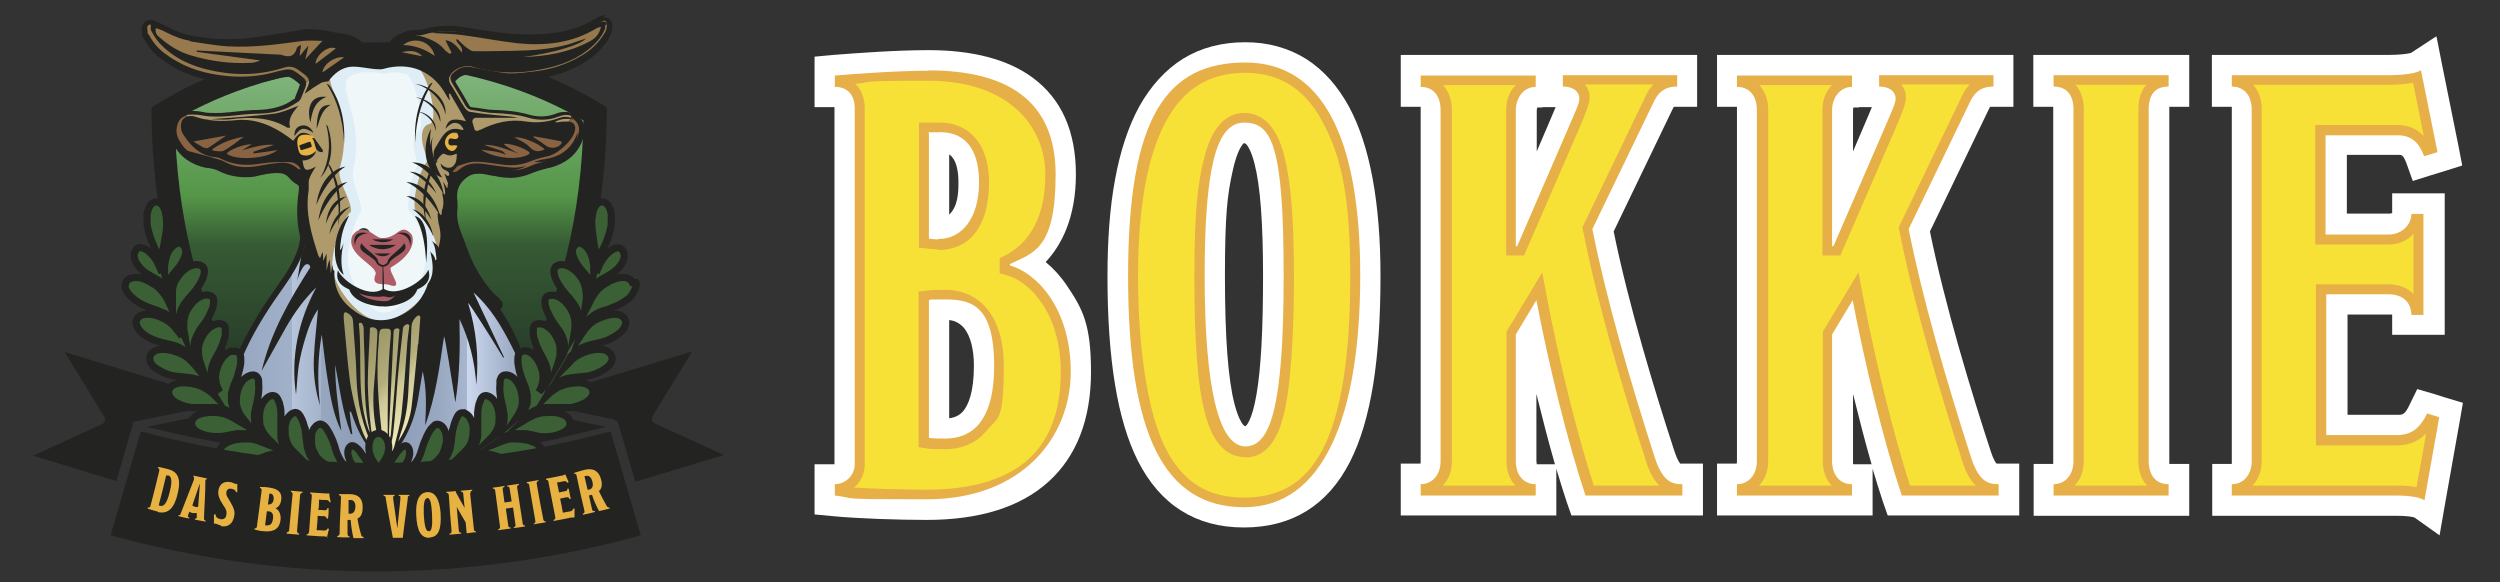
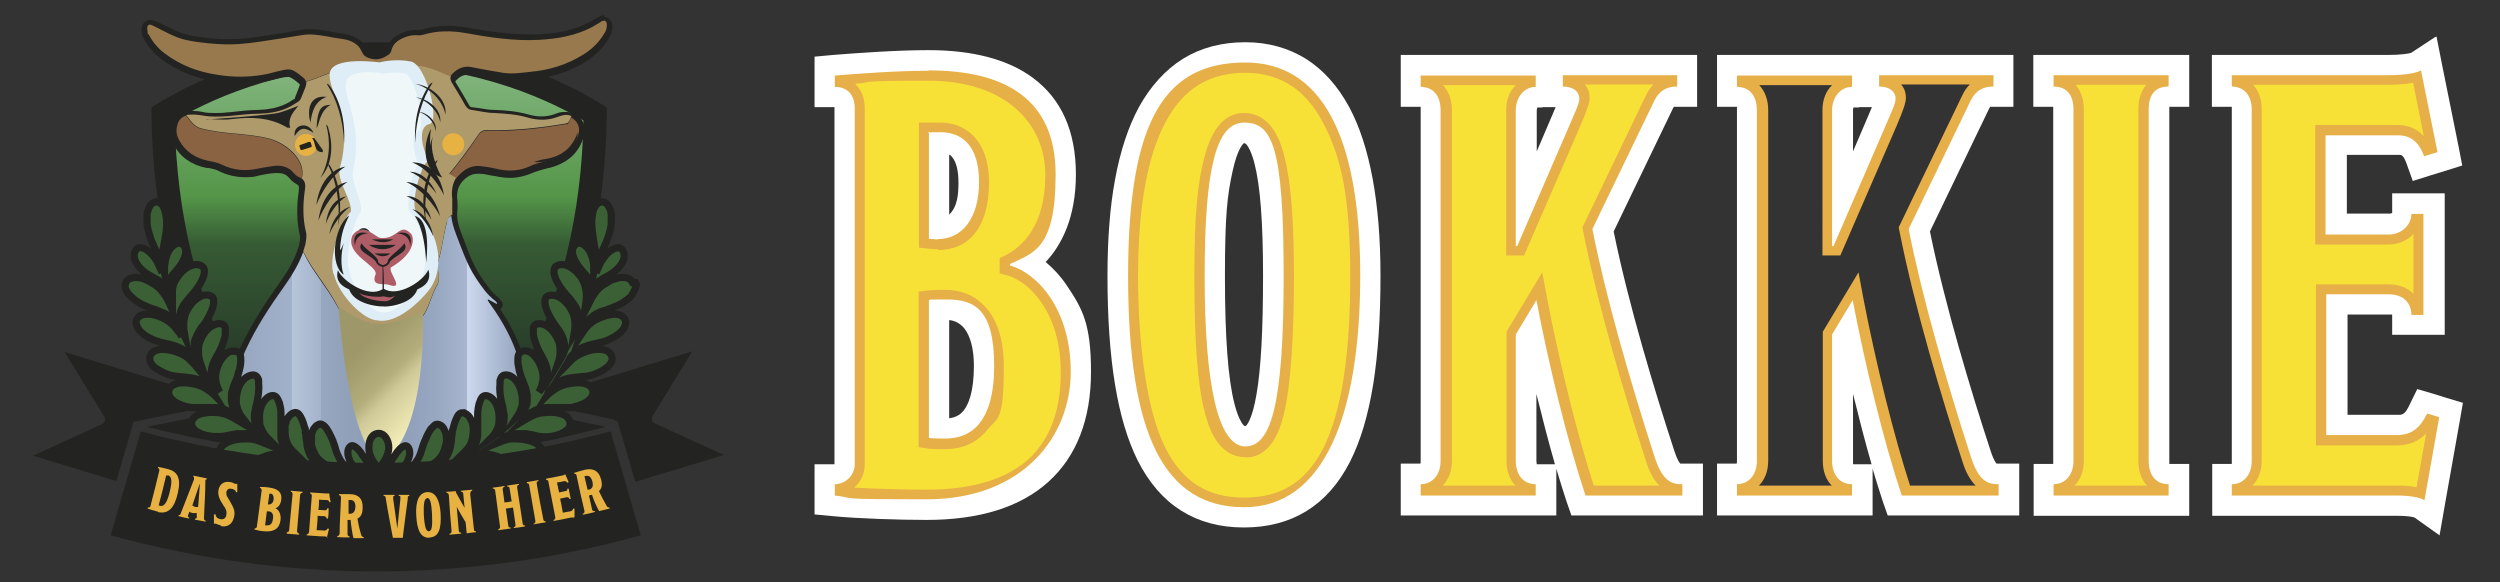
<svg xmlns="http://www.w3.org/2000/svg" id="Ebene_1" version="1.1" viewBox="0 0 728 169.5">
  <rect x="0" y="0" width="728" height="169.5" fill="#333333" stroke="none" />
  <defs>
    <style>
      .st0 {
        fill: #e8b242;
      }

      .st1 {
        fill: #98794d;
      }

      .st2 {
        fill: url(#Unbenannter_Verlauf_3);
      }

      .st3 {
        fill: #fff;
      }

      .st4 {
        fill: #f7e137;
      }

      .st5 {
        fill: #dfedf7;
      }

      .st6 {
        fill: url(#Unbenannter_Verlauf_5);
      }

      .st7 {
        fill: #3c6035;
        stroke: #232422;
        stroke-miterlimit: 15;
        stroke-width: 2.1px;
      }

      .st8 {
        fill: #ae5d67;
      }

      .st9 {
        fill: #896342;
      }

      .st10 {
        fill: #232422;
      }

      .st11 {
        fill: #eff7f9;
      }

      .st12 {
        fill: #ae9a6b;
      }

      .st13 {
        fill: #e6af48;
      }

      .st14 {
        fill: url(#Unbenannter_Verlauf_2);
      }

      .st15 {
        fill: #c2151e;
      }
    </style>
    <linearGradient id="Unbenannter_Verlauf_5" data-name="Unbenannter Verlauf 5" x1="110.4" y1="5212.4" x2="110.4" y2="5351.2" gradientTransform="translate(0 -5196.8)" gradientUnits="userSpaceOnUse">
      <stop offset="0" stop-color="#88b985" />
      <stop offset=".3" stop-color="#549548" />
      <stop offset=".4" stop-color="#365b34" />
      <stop offset=".6" stop-color="#2a412b" />
      <stop offset=".7" stop-color="#253025" />
      <stop offset=".8" stop-color="#232622" />
      <stop offset=".9" stop-color="#232422" />
    </linearGradient>
    <linearGradient id="Unbenannter_Verlauf_2" data-name="Unbenannter Verlauf 2" x1="68.2" y1="5296.1" x2="152.8" y2="5296.1" gradientTransform="translate(0 -5196.8)" gradientUnits="userSpaceOnUse">
      <stop offset="0" stop-color="#8f9fba" />
      <stop offset="0" stop-color="#909fba" />
      <stop offset="0" stop-color="#96a6c0" />
      <stop offset=".2" stop-color="#a2b1ca" />
      <stop offset=".2" stop-color="#b3c1d7" />
      <stop offset=".2" stop-color="#c8d7eb" />
      <stop offset=".2" stop-color="#ccd9ee" />
      <stop offset=".2" stop-color="#b7c5db" />
      <stop offset=".3" stop-color="#a4b3cb" />
      <stop offset=".3" stop-color="#98a7c0" />
      <stop offset=".4" stop-color="#91a0b9" />
      <stop offset=".5" stop-color="#8f9eb9" />
      <stop offset=".6" stop-color="#91a0bb" />
      <stop offset=".7" stop-color="#99a8c1" />
      <stop offset=".8" stop-color="#a7b6ce" />
      <stop offset=".8" stop-color="#bbc8de" />
      <stop offset=".8" stop-color="#ccd9ee" />
      <stop offset="1" stop-color="#909fba" />
    </linearGradient>
    <linearGradient id="Unbenannter_Verlauf_3" data-name="Unbenannter Verlauf 3" x1="125.4" y1="5317.9" x2="96" y2="5288.5" gradientTransform="translate(0 -5196.8)" gradientUnits="userSpaceOnUse">
      <stop offset="0" stop-color="#f5efba" />
      <stop offset=".3" stop-color="#cfca98" />
      <stop offset=".4" stop-color="#b4ae7d" />
      <stop offset=".6" stop-color="#a39d6e" />
      <stop offset=".7" stop-color="#9e9769" />
    </linearGradient>
  </defs>
  <g>
    <g>
      <path class="st4" d="M269.8,145.6c-7.3,0-19.7-.4-26.7-1.1v-3.3c3,0,5.8-2.5,5.8-5.8V31.6c0-4.2-2.3-6.3-5.8-6.3v-3.3c6.2-.5,17.9-1.4,27.3-1.4,22.1,0,37,8.2,37,30.3s-6.7,22.8-13.3,26.1v.4c7.6,2.1,17.7,12.3,17.7,31s-13.8,37.2-42,37.2h0ZM273.9,38.5c-1.8,0-3,.2-3.4.2v30.9c1.4.2,2.1.2,2.7.2,6.9,0,11.9-6,11.9-16.7s-5-14.6-11.2-14.6ZM275.5,87.4c-1.4,0-3.4,0-5,.2v40.2c1.1.2,3.2.2,4.8.2,7.1,0,14.2-4.2,14.2-21.2s-6.2-19.3-14-19.3h0Z" />
      <path class="st13" d="M269.8,148.5c-6.8,0-19.6-.3-27-1.1l-2.6-.3v-8.9h2.9c1.4,0,2.9-1.1,2.9-2.8V31.6c0-3-1.4-3.4-2.9-3.4h-2.9v-9l2.7-.2c6.2-.5,18.1-1.4,27.5-1.4s21.9,2.5,28.6,7.5c7.6,5.6,11.4,14.3,11.4,25.8s-5.4,21.7-10.5,25.9c3.1,1.9,6,4.8,8.4,8.2,4.3,6.3,6.5,14.4,6.5,23.4,0,12.9-3.8,23-11.4,29.8-7.6,6.9-18.9,10.3-33.5,10.3h0ZM248.8,142c7.1.4,15.8.6,21,.6,13.1,0,23.1-3,29.6-8.8,6.3-5.7,9.5-14.2,9.5-25.4,0-17.5-9.3-26.5-15.6-28.2l-2.2-.6v-4.4l1.6-.8c5.3-2.7,11.7-9,11.7-23.5s-11.1-27.4-34.1-27.4-15.1.5-21.3.9c1.8,1.6,2.8,4.1,2.8,7.2v103.8c0,2.6-1.2,5-3.1,6.6h.1ZM275.3,130.8c-2.2,0-4.1,0-5.3-.2l-2.5-.4v-45.3l2.6-.3c1.8-.2,3.8-.2,5.3-.2,8.2,0,16.9,5.8,16.9,22.2s-1.7,14.8-5.1,18.9c-2.9,3.5-7,5.3-12,5.3h.1ZM273.5,124.9h1.8c2.8,0,11.2,0,11.2-18.3s-4-16.4-11.1-16.4-1.3,0-2,0v34.6h.1ZM273.2,72.6c-.6,0-1.4,0-3-.2l-2.6-.3v-36.4h3.3c.6,0,1.7,0,3,0,6.8,0,14.1,4.6,14.1,17.5s-5.8,19.6-14.8,19.6h0ZM273.5,41.4v25.3c5.3-.2,8.6-5.4,8.6-13.7s-1.1-11.6-8.2-11.6-.3,0-.4,0Z" />
    </g>
    <g>
      <path class="st4" d="M362.3,147.9c-23.2,0-33.8-20.9-33.8-67.3s11.2-62.2,34.2-62.2,33.5,21.2,33.5,62.1-10.6,67.5-33.8,67.5h-.1ZM362.3,35.8c-7.6,0-11.5,13-11.5,44.7s3.9,49.6,11.9,49.6,11.2-11.6,11.2-49.6-3.4-44.7-11.5-44.7h-.1Z" />
      <path class="st13" d="M362.3,150.8c-12.8,0-22.3-6-28.2-17.9-5.7-11.4-8.5-28.5-8.5-52.4s3-37.1,8.8-47.9c6.2-11.5,15.8-17.3,28.3-17.3s21.5,5.8,27.6,17.3c5.8,10.8,8.8,26.9,8.8,47.8s-2.8,41.6-8.5,52.9c-6,11.8-15.2,17.5-28.2,17.5h0ZM362.6,21.2c-10.4,0-18,4.6-23.1,14.2-5.4,9.9-8.1,25.1-8.1,45.1s2.6,39.2,7.9,49.8c5,10,12.3,14.6,23,14.6s18-4.6,23-14.3c5.3-10.5,7.9-26.9,7.9-50.2s-2.7-35-8.1-45c-5.1-9.5-12.5-14.2-22.5-14.2h0ZM362.6,133.1c-8.4,0-10.9-9.8-11.8-13.1-2.1-8.2-3-20.7-3-39.5s1-27.5,3-35c2.2-8.4,6.1-12.6,11.5-12.6,8.4,0,10.9,9.5,11.7,12.6,1.9,7.4,2.8,18.5,2.8,35.1s-.9,31.7-2.9,39.8c-.8,3.2-3.1,12.8-11.2,12.8h-.1ZM362.3,38.8c-3.2,0-8.6,5.4-8.6,41.8s2.9,46.7,8.9,46.7,8.2-15.3,8.2-46.7-.9-26.8-2.6-33.6c-2.1-8.2-4.9-8.2-6-8.2h.1Z" />
    </g>
    <g>
      <path class="st4" d="M461.8,144.4c-5.3-15.8-10.8-38.6-14.3-57l-6,10v36.8c0,4.2,2.3,6.8,5.8,6.8v3.3h-33.5v-3.3c3.2,0,5.8-2.5,5.8-6.8V32c0-4.4-2.3-6.8-5.8-6.8v-3.3h33.5v3.3c-3.5,0-5.8,3.2-5.8,6.8v39.6h.4l15.4-35.6c1.9-4.4,2.7-6.1,2.7-7.4,0-1.9-1.6-3.5-4.8-3.5v-3.3h33.3v3.3c-3,0-5.1,1.1-6.6,4l-18.1,37.5c3.9,19.8,11,44.4,18.2,66.6,2.3,7,5,7.7,8,7.7v3.3h-28.2v.2Z" />
      <path class="st13" d="M492.9,147.3h-33.2l-.7-2c-5-14.9-9.7-34.4-13-49.9l-1.7,2.8v36c0,1.8.5,3.9,2.9,3.9h2.9v9.2h-39.4v-9.2h2.9c1.8,0,2.9-1.5,2.9-3.9V32c0-3.9-2.2-3.9-2.9-3.9h-2.9v-9.2h39.4v9.2h-2.9c-1.9,0-2.9,2-2.9,3.9v26.3l10.1-23.4c1-2.3,2.4-5.4,2.4-6.2s-.7-.6-1.8-.6h-2.9v-9.2h39.2v9.2h-2.9c-2.1,0-3.1.6-3.9,2.4l-17.6,36.7c4.4,21.9,12.2,47.6,18,65.3,1.9,5.7,3.4,5.7,5.2,5.7h2.9v9.2h-.1ZM464,141.4h19.2c-1.6-1.6-2.9-3.9-3.9-7.2-5.9-18.2-13.9-44.6-18.3-67l-.2-1,18.5-38.4c.6-1.3,1.3-2.3,2.2-3.2h-20c1,1.1,1.4,2.5,1.4,3.9s-.8,3.7-2.9,8.6l-16.2,37.3h-5.2V32c0-2.9,1-5.5,2.8-7.2h-21.2c1.6,1.7,2.6,4.2,2.6,7.2v102.2c0,3.2-1.1,5.6-2.7,7.2h21.2c-1.7-1.7-2.6-4.2-2.6-7.2v-37.6l10.4-17.3,1.4,7.5c3.7,19.3,9,40.4,13.6,54.6h0Z" />
    </g>
    <g>
-       <path class="st4" d="M553.9,144.4c-5.3-15.8-10.8-38.6-14.3-57l-6,10v36.8c0,4.2,2.3,6.8,5.8,6.8v3.3h-33.5v-3.3c3.2,0,5.8-2.5,5.8-6.8V32c0-4.4-2.3-6.8-5.8-6.8v-3.3h33.5v3.3c-3.5,0-5.8,3.2-5.8,6.8v39.6h.4l15.4-35.6c1.9-4.4,2.7-6.1,2.7-7.4,0-1.9-1.6-3.5-4.8-3.5v-3.3h33.3v3.3c-3,0-5.1,1.1-6.6,4l-18.1,37.5c3.9,19.8,11,44.4,18.2,66.6,2.3,7,5,7.7,8,7.7v3.3h-28.2v.2Z" />
      <path class="st13" d="M585,147.3h-33.2l-.7-2c-5-14.9-9.7-34.4-13-49.9l-1.7,2.8v36c0,1.8.5,3.9,2.9,3.9h2.9v9.2h-39.4v-9.2h2.9c1.8,0,2.9-1.5,2.9-3.9V32c0-3.9-2.2-3.9-2.9-3.9h-2.9v-9.2h39.4v9.2h-2.9c-1.9,0-2.9,2-2.9,3.9v26.3l10.1-23.4c1-2.3,2.4-5.4,2.4-6.2s-.7-.6-1.8-.6h-2.9v-9.2h39.2v9.2h-2.9c-2.1,0-3.1.6-3.9,2.4l-17.6,36.7c4.4,21.9,12.2,47.6,18,65.3,1.9,5.7,3.4,5.7,5.2,5.7h2.9v9.2h0ZM556.1,141.4h19.2c-1.6-1.6-2.9-3.9-3.9-7.2-5.9-18.2-13.9-44.6-18.3-67l-.2-1,18.5-38.4c.6-1.3,1.3-2.3,2.2-3.2h-20c1,1.1,1.4,2.5,1.4,3.9s-.8,3.7-2.9,8.6l-16.2,37.3h-5.2V32c0-2.9,1-5.5,2.8-7.2h-21.2c1.6,1.7,2.6,4.2,2.6,7.2v102.2c0,3.2-1.1,5.6-2.7,7.2h21.2c-1.7-1.7-2.6-4.2-2.6-7.2v-37.6l10.4-17.3,1.4,7.5c3.7,19.3,9,40.4,13.6,54.6h0Z" />
    </g>
    <g>
      <path class="st4" d="M598,144.4v-3.3c3.2,0,5.8-2.5,5.8-6.8V31.8c0-4.4-2.1-6.7-5.8-6.7v-3.3h33.5v3.3c-3.9,0-5.8,2.3-5.8,6.7v102.4c0,4.2,2.1,6.8,5.8,6.8v3.3h-33.5Z" />
      <path class="st13" d="M634.5,147.3h-39.4v-9.2h2.9c1.8,0,2.9-1.5,2.9-3.9V31.8c0-3.7-1.8-3.7-2.9-3.7h-2.9v-9.2h39.4v9.2h-2.9c-1.6,0-2.9.3-2.9,3.7v102.4c0,3.9,2.1,3.9,2.9,3.9h2.9v9.2h0ZM604.1,141.4h21.1c-1.6-1.7-2.5-4.2-2.5-7.2V31.8c0-3,.8-5.4,2.3-7.1h-20.6c1.5,1.7,2.4,4.1,2.4,7.1v102.4c0,3.2-1.1,5.6-2.7,7.2Z" />
    </g>
    <g>
      <path class="st4" d="M706.1,145.8c-1.2-.9-4.4-1.4-8.1-1.4h-48v-3.3c3.2,0,5.8-2.5,5.8-6.8V31.8c0-4.4-2.5-6.7-5.8-6.7v-3.3h45.3c5.5,0,8.7-.7,9.7-1.4l4.8,23.8-3.9,1.2c-1.4-3.9-3.7-6.1-7.6-6.1h-21.1v28.9h18.4c3.7,0,6.6-2.8,6.6-6h3.5v29.5h-3.5c0-3.2-2.1-6-6.6-6h-18.2v41h20.5c4.6,0,6.9-2.3,8.9-6.3l3.5,1.1-4.3,24.2h0Z" />
      <path class="st13" d="M708.2,150.9l-3.8-2.7c-.5-.3-2.6-.9-6.5-.9h-50.9v-9.2h2.9c1.8,0,2.9-1.5,2.9-3.9V31.8c0-3.7-2.2-3.7-2.9-3.7h-2.9v-9.2h48.3c5.3,0,7.7-.7,8.1-.9l3.6-2.4,6.2,30.7-9.1,2.9-1-2.6c-1.4-3.7-3.1-4.2-4.9-4.2h-18.1v23.1h15.5c2.2,0,3.6-1.6,3.6-3v-2.9h9.4v35.3h-9.4v-2.9c0-1.1-.5-3-3.6-3h-15.3v35.2h17.6c3,0,4.5-1.1,6.2-4.7l1.1-2.2,8.4,2.5-5.5,31.3v-.2ZM656,141.4h41.9c1.5,0,3.8,0,5.8.5l2.8-15.7c-1.9,2-4.6,3.5-8.6,3.5h-23.5v-46.9h21.2c3,0,5.5,1,7.2,2.8v-17.5c-1.7,1.9-4.3,3.1-7.2,3.1h-21.4v-34.8h24c3.1,0,5.6,1.1,7.6,3.2l-3.1-15.5c-2.6.5-5.5.6-7.5.6h-39.1c1.6,1.7,2.5,4.1,2.5,7.1v102.4c0,3.2-1.1,5.6-2.7,7.2h0Z" />
    </g>
    <g>
      <path class="st3" d="M270.4,20.5c22.1,0,37,8.2,37,30.3s-6.7,22.8-13.3,26.1v.4c7.6,2.1,17.7,12.3,17.7,31s-13.8,37.1-42,37.1-19.7-.3-26.7-1.1v-3.3c3,0,5.8-2.5,5.8-5.8V31.6c0-4.2-2.3-6.3-5.8-6.3v-3.3c6.2-.5,17.9-1.4,27.3-1.4M273.2,69.6c6.9,0,11.9-6,11.9-16.6s-5-14.5-11.2-14.5-3,.2-3.4.2v30.8c1.4.2,2.1.2,2.7.2M275.3,127.7c7.1,0,14.2-4.2,14.2-21.2s-6.2-19.3-14-19.3-3.4,0-5,.2v40.1c1.1.2,3.2.2,4.8.2M270.4,14.6c-9.5,0-21.5.9-27.8,1.4l-5.4.5v14.7h5.8v104h-5.8v14.6l5.3.5c7.1.7,19.4,1.1,27.3,1.1,15.4,0,27.3-3.7,35.5-11.1,8.2-7.4,12.4-18.2,12.4-32s-2.4-18.3-7-25.1c-1.8-2.7-3.9-5-6.2-6.9,4.6-4.9,8.8-12.9,8.8-25.5s-4.2-22-12.6-28.2c-7.2-5.3-17.4-8-30.3-8h0ZM276.4,62.4v-17.4c.4.2.7.5.9.8,1.2,1.4,1.8,4,1.8,7.3s-.2,7-2.7,9.4h0ZM276.4,121.8v-28.6c1.8.2,3.2,1,4.4,2.4,1.8,2.3,2.8,6.1,2.8,10.9,0,7.9-1.7,11.5-3.1,13.2-.7.8-1.8,1.8-4.1,2.1h0Z" />
      <path class="st3" d="M362.6,18.2c22.1,0,33.5,21.2,33.5,62s-10.6,67.5-33.8,67.5-33.8-20.9-33.8-67.3,11.2-62.2,34.2-62.2M362.6,130c7.4,0,11.2-11.6,11.2-49.6s-3.4-44.7-11.5-44.7-11.5,13-11.5,44.7,3.9,49.6,11.9,49.6M362.6,12.3c-6.8,0-12.9,1.6-18.1,4.8-5.1,3.2-9.4,7.9-12.8,14-3.1,5.7-5.5,12.9-7,21.2-1.5,8-2.2,17.5-2.2,28.1,0,24.3,2.9,41.9,8.8,53.7,6.5,12.9,16.9,19.5,30.9,19.5s24.4-6.4,30.9-19.1c3.1-6.1,5.3-13.5,6.8-22.7,1.4-8.9,2.1-19.2,2.1-31.5,0-21.3-3.1-37.9-9.1-49.1-3.3-6.1-7.5-10.8-12.5-14-5.1-3.2-11.1-4.9-17.7-4.9h0ZM362.2,41.7h0c.2,0,.4,0,.8.4.5.6,1.4,2,2.3,5.5,1.7,6.5,2.5,17.3,2.5,32.8s-.6,26.9-1.9,34.4c-1.3,7.7-3,9.2-3.2,9.3h0c-.2,0-.3,0-.7-.4-.5-.6-1.5-2.2-2.5-6-1.9-7.3-2.8-19.5-2.8-37.3s.7-23.6,2.2-30.4c1.5-7.1,3.3-8.3,3.4-8.4h0Z" />
      <path class="st3" d="M488.4,21.9v3.3c-3,0-5.1,1.1-6.6,4l-18.1,37.5c3.9,19.8,11,44.3,18.2,66.6,2.3,7,5,7.7,8,7.7v3.3h-28.2c-5.3-15.8-10.8-38.5-14.3-56.9l-6,10v36.8c0,4.2,2.3,6.8,5.8,6.8v3.3h-33.5v-3.3c3.2,0,5.8-2.5,5.8-6.8V32.1c0-4.4-2.3-6.8-5.8-6.8v-3.3h33.5v3.3c-3.5,0-5.8,3.2-5.8,6.8v39.6h.4l15.4-35.6c1.9-4.4,2.7-6.1,2.7-7.4,0-1.9-1.6-3.5-4.8-3.5v-3.3h33.3M494.3,16h-86.4v15.1h5.8v103c0,.5,0,.8-.1.9h-5.7v15.1h45.3v-13.6c1,3.3,2,6.6,3,9.6l1.4,4h38.3v-15.1h-6.6c-.2-.2-.9-1.1-1.7-3.6-5.7-17.4-13.3-42.4-17.7-64l17.2-35.7h0c.2-.4.3-.5.3-.6h6.8v-15.1h.1ZM449.2,31.2h3.8c-.4.9-.8,1.9-1.1,2.6h0l-4.4,10.3v-11.9c0-.4.1-.8.2-.9h1.6-.1ZM447.5,135.1c0-.2-.1-.5-.1-.9v-19.5c1.7,6.9,3.5,13.9,5.4,20.5h-5.3Z" />
      <path class="st3" d="M580.5,21.9v3.3c-3,0-5.1,1.1-6.6,4l-18.1,37.5c3.9,19.8,11,44.3,18.2,66.6,2.3,7,5,7.7,8,7.7v3.3h-28.2c-5.3-15.8-10.8-38.5-14.3-56.9l-6,10v36.8c0,4.2,2.3,6.8,5.8,6.8v3.3h-33.5v-3.3c3.2,0,5.8-2.5,5.8-6.8V32.1c0-4.4-2.3-6.8-5.8-6.8v-3.3h33.5v3.3c-3.5,0-5.8,3.2-5.8,6.8v39.6h.4l15.4-35.6c1.9-4.4,2.7-6.1,2.7-7.4,0-1.9-1.6-3.5-4.8-3.5v-3.3h33.3M586.4,16h-86.4v15.1h5.8v103c0,.5,0,.8-.1.9h-5.7v15.1h45.3v-13.6c1,3.3,2,6.6,3,9.6l1.4,4h38.3v-15.1h-6.6c-.2-.2-.9-1.1-1.7-3.6-5.7-17.4-13.3-42.4-17.7-64l17.2-35.7h0c.2-.4.3-.5.3-.6h6.8v-15.1h.1ZM541.3,31.2h3.8c-.4.9-.8,1.9-1.1,2.6h0l-4.4,10.3v-11.9c0-.4,0-.8.2-.9h1.6,0ZM539.6,135.1c0-.2,0-.5,0-.9v-19.5c1.7,6.9,3.5,13.9,5.4,20.5h-5.3Z" />
      <path class="st3" d="M631.5,21.9v3.3c-3.9,0-5.8,2.3-5.8,6.7v102.3c0,4.2,2.1,6.8,5.8,6.8v3.3h-33.5v-3.3c3.2,0,5.8-2.5,5.8-6.8V31.9c0-4.4-2.1-6.7-5.8-6.7v-3.3h33.5M637.4,16h-45.3v15.1h5.8v103.1c0,.5,0,.8,0,.9h-5.7v15.1h45.3v-15.1h-5.8V31.1h5.8v-15.1h0Z" />
      <path class="st3" d="M705,20.5l4.8,23.8-3.9,1.2c-1.4-3.9-3.7-6.1-7.6-6.1h-21.1v28.9h18.4c3.7,0,6.6-2.8,6.6-6h3.5v29.4h-3.5c0-3.2-2.1-6-6.6-6h-18.2v41h20.5c4.6,0,6.9-2.3,8.9-6.3l3.5,1.1-4.3,24.2c-1.2-.9-4.4-1.4-8.1-1.4h-48v-3.3c3.2,0,5.8-2.5,5.8-6.8V31.9c0-4.4-2.5-6.7-5.8-6.7v-3.3h45.3c5.5,0,8.7-.7,9.7-1.4M709.1,10.8l-7,4.6c-.7.2-2.8.6-6.8.6h-51.2v15.1h5.8v103.1c0,.5,0,.8,0,.9h-5.7v15.1h53.9c2.8,0,4.5.3,5,.5l7.3,5.2,1.6-9.2,4.3-24.2.9-5.2-5-1.5-3.5-1.1-4.8-1.4-2.2,4.5c-1.4,3-2.1,3-3.5,3h-14.6v-29.2h13v5.9h15.3v-41.2h-15.3v5.7s-.3.2-.7.2h-12.5v-17.1h15.2c.7,0,1.2,0,2.1,2.3l1.9,5.3,5.4-1.7,3.9-1.2,5.1-1.6-1-5.2-4.8-23.8-1.7-8.6h0l-.3.2Z" />
    </g>
  </g>
  <path class="st10" d="M179.1,122.5h.3s.2,0,.3.2h0s.1,0,.2.2h0s.1.2.1.3l5,17.1,25.8-7.8-20.1-9.2c-.4-.2-.7-.5-.8-.9s0-.8.1-1.2l11.6-18.9-47.9,14.6,25.3,5.3h0v.3Z" />
  <path class="st10" d="M66.6,117.1l-47.8-14.6,11.6,18.9c.2.3.3.8.1,1.2-.1.4-.4.7-.8.9l-20.1,9.2,24.3,7.4,4.8-16.6c0,0,0-.2,0-.3h0s0-.2.2-.3h0s.2,0,.3-.2h0c0,0,.2,0,.3,0h0l26.7-5.4h.3Z" />
  <path class="st6" d="M110.4,154.4c-18.4-9.4-33.8-25-44.7-45.1-11.6-21.4-17.9-47.7-18.2-76.2,6.1-3.9,29.9-17.5,62.9-17.5s56.8,13.6,62.9,17.5c-.3,28.5-6.5,54.8-18.2,76.2-10.9,20.1-26.4,35.7-44.7,45.1Z" />
  <path class="st10" d="M110.4,158.2l-1.5-.8c-19-9.7-34.9-25.8-46.2-46.5-11.9-21.8-18.3-48.7-18.6-77.7v-1.9l1.6-1c6.7-4.2,31-18,64.7-18s58,13.8,64.7,18l1.6,1v1.9c-.3,29-6.7,55.9-18.6,77.7-11.2,20.7-27.2,36.7-46.2,46.5l-1.5.8h0ZM50.9,35.1c.5,27.2,6.6,52.3,17.7,72.7,10.3,18.9,24.7,33.7,41.8,42.9,17.1-9.2,31.5-24,41.8-42.9,11.1-20.4,17.2-45.5,17.7-72.7-8-4.8-29.9-16-59.5-16s-51.5,11.2-59.5,16h0Z" />
  <path class="st10" d="M176.1,4.4c-.5,0-1.1.2-1.8.5-.6.3-1.1.6-1.6.9-.4.3-.8.5-1.2.7-4,2.1-8.6,3.2-14.7,3.5h-2.9c-6.2,0-12.4-1-18.2-2-1.9-.3-3.7-.5-5.4-.5-2.5,0-5,.4-7.4,1.1-.3,0-.5.1-.6.1s0,0,0,0h-1.2c-1.4,0-2.8.3-4.3,1-2.3,1-3.8,2.6-4.3,4.7,0,.2,0,.3-.9.7-.8.4-1.4.6-2.1.6s-1.1-.1-1.7-.4q-.3-.1-.4-.3c-.4-.8-.9-1.9-1.9-2.7-1.5-1.4-3.5-2.2-5.7-2.5-1.4-.2-2.8-.4-4-.7-1.5-.3-3.4-.6-5.4-.6s-1.5,0-2.2.1c-1.2.2-2.4.4-3.6.6-.9.2-1.9.3-2.8.5-1,.1-2.1.3-3.1.5-2.9.4-5.8.9-8.7,1.1-1.2,0-2.4.1-3.6.1-2.7,0-5.6-.2-8.6-.7h-.2c-1.7-.3-3.5-.6-5.1-1.2-1.6-.6-3.1-1.4-4.7-2.2-.7-.3-1.4-.7-2.1-1h-.2c-.4-.2-1.1-.5-1.8-.5s-1.5.4-2,1.1c-.6.8-.5,1.8-.4,2.5v.4c0,.6.3,1,.4,1.2h0c1.4,2.6,3.1,4.6,5.1,6.1,4.6,3.5,10,5.7,16.4,6.7,2.4.4,4.7.5,6.9.5s4.4-.2,6.5-.5c1.2-.2,2.3-.5,3.4-.7.9-.2,1.8-.5,2.7-.6.5,0,.8-.1,1.1-.1h.4c1,.4,2,1.2,2.8,1.9.2.2.3.3.3.3,0,0,0,.2-.2.7s-.4,1.1-.6,1.6-.4,1-.6,1.5c0,.1,0,.2,0,.3,0,0-.2.2-.4.2-.9.6-1.8,1.2-2.8,1.6-2.1.9-4.5,1.4-7.3,1.5-2.9,0-5.8.4-8.7.7h-.4c-1.4.2-2.5.2-3.6.2s-2.6,0-3.7-.3c-.9-.2-1.8-.3-2.8-.3h-1.3c-2.5.2-4.3,1.8-5,4.4-.5,1.8-.2,3.6.6,5.3,1.9,3.7,5.2,6,9.6,6.9.2,0,.4,0,.5,0,1.1.2,2.2.4,3.1.9,2.4,1.2,5,1.8,7.7,1.8s2.7-.2,4.1-.5c1.3-.3,2.9-.6,4.6-.7h.8c1.4,0,2.4.4,3.2,1.3.6.7,1.3,1.4,2.2,1.9.6.3.9.5.7,1.9-.7,5-.6,9.1.3,13,.2.7,0,1.8-.2,2.8-1.2,4.4-3.6,8.1-5.8,11.2-3.8,5.3-8.1,11.8-11.5,19.1-1.7,3.7-2.8,7.1-3.3,10.4,0,.9.2,2.1.8,2.8l.3.4c1.3,1.5,2.6,3,4.1,4.3,2,1.8,4.6,4.2,7.4,6.4,8.2,6.4,16.4,10.1,25.1,11.4,2.1.3,4.3.5,6.4.5s2.2,0,3.3-.1c5-.4,10.2-1.8,15.3-4.1,4.9-2.2,9.5-5.1,14-9,2.2-1.8,4.2-3.8,6.1-5.8l.3-.3c1.5-1.5,2.8-3,3.8-4.3.5-.7,1.1-1.8.9-3-.5-2.5-1-4.8-1.8-7.1-1.5-4.8-3.7-9.4-6.8-14h0l.2-.2c.6-.6.7-1.6.1-2.3h-.1c-.2-.3-.4-.6-.7-.9-2.1-1.6-3.6-3.8-5.2-6.2-2.2-3.3-3.6-7-5-10.9-.2-.5-.4-1-.6-1.5-1-2.6-1.5-4.8-1.2-7.1.1-.8,0-1.7,0-2.4-.4-2.9.3-4.9,2.3-6.6,1.2-1,2.3-1.4,3.6-1.4s.5,0,.7,0c1.2,0,2.4.4,3.7.6.6,0,1.2.2,1.8.3,1.1.2,2.2.3,3.2.3,2.2,0,4.3-.5,6.2-1.3,1.6-.7,3.3-1.1,5-1.6h.3c4.6-1.2,7.8-3.7,9.4-7.5,1.2-2.8,1.2-5.3-.5-7.1-1.1-1.2-2.7-1.7-4.3-1.7s-1.9.2-3,.6c-1.3.5-2.7.7-4,.7s-2.3-.2-3.5-.5c-3.5-1-6.9-1.3-10.4-1.4-1.4,0-2.7-.3-4.1-.5l-2.4-.3q-.2,0-.5-.4c-1.2-2.2-2.5-4.3-3.7-6.3l-.2-.3c-.3-.5-.2-.6,0-.8,1.1-1.1,2.1-1.6,3.3-1.6s.7,0,1,.1c2.3.5,4.7.9,7,1.3.7.1,1.3.2,2,.3.8.1,1.7.2,2.6.2,1.5,0,3-.2,4.4-.3.5,0,1-.1,1.5-.2,6-.6,11.1-2.3,15.6-5,3.1-1.9,5.4-4.2,7.1-7,.5-.9.9-1.9,1-2.9.1-1.1-.1-2-.7-2.6-.5-.5-1.1-.8-1.8-.8h0l.4-.6Z" />
  <path class="st14" d="M130.3,64.3c-1.2,3.8-1.4,7.7-2.6,11.5-.8,2.4.8,5.2-.4,7.3-2.2,3.8-2.6,8.7-6,10.7-7.5,4-18.7,3.6-23.2-4.8-3.1-5.7-7.2-10-9.8-15.6-1.3,3.5-3.2,6.7-5.4,9.8-4.3,6-8.3,12.1-11.4,18.8-1.5,3.2-2.6,6.4-3.2,9.9,0,.4,0,1,.4,1.4,1.4,1.6,2.7,3.2,4.2,4.6,2.4,2.2,4.8,4.3,7.3,6.3,7.2,5.6,15.2,9.7,24.3,11,3.1.4,6.2.6,9.3.3,5.1-.4,10-1.8,14.7-3.9,5-2.2,9.5-5.2,13.6-8.7,2.2-1.9,4.3-3.9,6.3-6,1.3-1.3,2.5-2.7,3.7-4.2.3-.4.6-1.1.5-1.5-.5-2.3-1-4.7-1.7-6.9-1.7-5.6-4.5-10.6-7.9-15.4-.4-.5-.7-1-1-1.5l.2-.2c.8.4,1.6.9,2.4,1.3l.2-.2c-.2-.2-.3-.5-.6-.7-2.4-1.8-4-4.2-5.6-6.6-2.6-3.9-4.1-8.4-5.8-12.8-.7-1.8-1.2-3.5-1.4-5.4-.7.4-1.2.9-1.4,1.6h.3Z" />
  <path class="st9" d="M165.1,36.1c-8.1,1.4-15.7,2.2-23.8,2-.6,0-1.4.4-1.8,1-2.8,4.2-5.4,7.9-8.7,11.7.7.4,1.3.8,2,1.2.5-.7,1.1-1.3,1.8-1.9,1.7-1.4,3.5-2,5.6-1.7,1.9.2,3.7.6,5.5,1,2.9.5,5.7.3,8.4-.9,1.8-.9,3.7-1.3,5.6-1.7,3.7-.9,6.7-2.8,8.3-6.5.8-1.8,1-3.7-.5-5.2-.4-.4-.8-.7-1.2-.9-.4.9-.7,1.9-1.3,2.1h0v-.2Z" />
  <path class="st9" d="M78.5,40.5c-6.9-1.8-13.7-1.2-20.6-3.2-1.4-.6-2.4-1.8-3.2-3l-.6-.6c-1.3.4-2.2,1.4-2.5,2.9-.4,1.4-.2,2.8.5,4.1,1.8,3.4,4.7,5.3,8.4,6.1,1.4.3,2.8.5,4,1.1,3.4,1.7,6.9,2,10.6,1.2,1.6-.3,3.2-.6,4.8-.8,2-.2,3.9.2,5.4,1.8.5.6,1.1,1.2,1.8,1.5.3,0,.5.3.7.5,1.4-5.5-4.7-10.3-9.3-11.6h0Z" />
  <path class="st12" d="M101.5,19.2c-3.9,1.3-8.1,3.3-12.3,4.6,0,.5,0,1-.3,1.7-.4,1-.8,2-1.2,3-.2.4-.4.8-.7,1-1.1.7-2.3,1.5-3.5,2-2.5,1.1-5.2,1.5-7.9,1.6-3,0-6,.4-9,.7-2.6.2-5.2.3-7.8-.2-1.2-.2-2.5-.3-3.7-.2-.3,0-.6,0-.9.2l.6.6c.8,1.2,1.8,2.4,3.2,3,6.9,2,13.7,1.4,20.6,3.2,4.7,1.3,10.7,6.1,9.3,11.6,1,.8,1.1,1.9.9,3.2-.6,4.1-.7,8.3.3,12.4.3,1.1,0,2.5-.2,3.7-.2.7-.4,1.3-.6,1.9,2.7,5.6,6.8,9.9,9.8,15.6,4.4,8.5,15.7,8.9,23.2,4.8,3.4-2,3.8-6.9,6-10.7,1.2-2-.4-4.8.4-7.3,1.2-3.8,1.4-7.7,2.6-11.5.2-.7.7-1.2,1.4-1.6v-4.5c-.3-2.4,0-4.4,1.1-6.2-.7-.4-1.3-.8-2-1.2,3.2-3.8,5.8-7.5,8.7-11.7.4-.6,1.2-1,1.8-1,8.1.2,15.7-.6,23.8-2,.6-.2.9-1.2,1.3-2.1-1.2-.6-2.5-.3-3.9.2-2.8,1.1-5.7,1.1-8.6.3-3.3-1-6.6-1.2-10-1.4-2.2,0-4.4-.6-6.6-.9-.9-.1-1.3-.6-1.8-1.3-1.2-2.2-2.6-4.4-3.9-6.6-.4-.7-.6-1.4-.3-2-3.5-1.6-7-3.1-10.7-3.3-6.4-.6-13.3-1.8-19.1.2h0v.2Z" />
  <path class="st1" d="M175.1,6.3c-.9.5-1.8,1.1-2.7,1.6-4.8,2.5-10,3.4-15.4,3.7-7.3.4-14.4-.7-21.6-2-4.1-.7-8.1-.7-12.1.5-.4.1-.9.2-1.4.2-1.6-.2-3.1.1-4.6.8-1.6.7-2.9,1.8-3.3,3.5-.2,1-.9,1.4-1.8,1.9-1.8,1-3.4,1-5.3.2-.6-.3-1-.6-1.3-1.2-.4-.8-.8-1.6-1.4-2.2-1.3-1.2-3-1.8-4.8-2-1.4-.2-2.8-.4-4.2-.7-2.4-.4-4.7-.8-7.1-.4-2.1.3-4.2.7-6.3,1-4,.6-7.9,1.3-11.9,1.6-4.2.3-8.4,0-12.6-.6-1.9-.3-3.8-.6-5.6-1.3-2.4-.9-4.6-2.2-6.9-3.3-.6-.3-1.4-.8-1.8,0-.3.4,0,1.3,0,1.9s0,.3.2.4c1.2,2.2,2.7,4.1,4.7,5.6,4.6,3.5,9.9,5.5,15.6,6.3,4.3.7,8.6.7,12.9,0,2-.3,4-1,6.1-1.4.8-.2,1.8-.3,2.6,0,1.2.5,2.2,1.4,3.2,2.2.5.4.7.8.8,1.2,4.2-1.4,8.4-3.3,12.3-4.6,5.8-2,12.7-.8,19.1-.2,3.7.2,7.2,1.7,10.7,3.3.1-.3.3-.6.5-.8,1.6-1.6,3.5-2.5,5.9-1.9,2.9.6,5.9,1.1,8.9,1.6,2.7.4,5.4,0,8.1-.3,5.3-.5,10.3-2,14.9-4.8,2.7-1.6,4.9-3.7,6.5-6.4.4-.6.7-1.4.7-2.2.1-1.4-.5-1.8-1.8-1.2h.2Z" />
  <path class="st15" d="M108.8,73.9h0Z" />
  <path class="st15" d="M123.5,62.1h0Z" />
  <path class="st15" d="M95.4,24.2h0Z" />
  <path class="st10" d="M60.2,34.8c6.5-.5,13.1-.9,19.6-1.7,2.4-.3,4.8-1.5,7.1-2.3-1.4,1.7-3.2,3.6-2.4,6.4-.5,0-.7,0-.8,0-5.1-3.1-10.6-3.2-16.3-2.5-2.4.3-4.8,0-7.3,0h0c0,0,.1.2.1.2Z" />
  <path class="st10" d="M155.6,47.1c1.1-.3,2.2-.7,3.3-.8,4.8-.8,7.9-3.4,9.3-7.8.2,4.1-4,9.1-12.6,8.7h0Z" />
  <path class="st10" d="M91.3,38.7c-2.8-1.8-3.8-1.6-5.5.9-.2-1.5.5-2.7,1.9-3,1.4-.4,2.9.5,3.6,2.1Z" />
  <path class="st2" d="M98.6,89.2s2.8,43.5,13.2,45.2c12.8-9.1,11.3-42.3,11.4-43.8-10.3,4.5-14.4,6-24.7-1.4h0Z" />
  <circle class="st0" cx="89.1" cy="42.2" r="3.2" />
  <circle class="st0" cx="132" cy="42" r="3.2" />
  <path class="st10" d="M90.7,42.8l-2.8.9c-.2,0-.4,0-.4-.2l-.3-.9c0,0,0-.2,0-.3l2.8-1c.2,0,.5,0,.5.3l.3.9c0,0,0,.3-.2.3Z" />
  <path class="st10" d="M91.6,40.3c.8,1.2,1.6,2.2,2.4,3.4,0,.2,0,.5,0,.6h-.2c-2.6,0-1.7-3.1-3-4.1h.9Z" />
  <path class="st5" d="M110.7,18.2s-14.3-2.1-14.7,3.3c-.4,5.4,7.2,13.6,2.8,27.9-.2,4.2,3.6,8.8,3.4,12.2-3.1,2.8-6.9,14.8-4.9,18.5,1.5,5.9,8.6,13.2,12.7,13.2,5.6,1.1,12.4-5.6,14.9-8.8,5.6-7.3,1.8-18.7-3.6-22.9-2-1.4,1.3-14.5,3.6-14.8-2.6-4.8-2.9-10.1.2-10.7s-.9-17.3-5.5-18.2c-4.6-.9-8.8.2-8.8.2h0Z" />
-   <path class="st10" d="M176.7,6.9c0-.4-.4-.5-.7-.6-.4,0-.8-.2-1.1,0-1.2.6-2.2,1.1-3.4,1.6-6.5,2.8-13.2,3.8-20.1,3.2-5.8-.5-11.5-1.1-17.3-1.8-2.9-.3-5.9-.4-8.4.3,2.8.2,5.8.2,8.8.6,5.4.7,10.8,1.8,16.2,2.4,8,.8,15.8,0,22.9-4.3.3-.2.7-.3,1.4-.5-.5,2.3-1.8,3.5-3.4,4.3-6,3.2-12.5,4.3-19.2,4.5,8.9-1.2,16.9-3.6,18.2-5.4-1.9.6-3.6,1.3-5.4,1.8-5.2,1.4-10.4,1.7-15.8,1.8-3.8,0-7.7.2-11.5.1-.7,0-1.4-.6-2-1-.9-.7-1.8-1.6-2.7-2.5l-.4.2c.4,1.3,2.1,1.9,1.7,3.7-1.3-1.5-2.4-3.3-4.8-3.6.6,1.3,1.2,2.5,1.8,3.6-.2.1-.3.3-.5.4-.6-.4-1.2-.8-1.6-1.3-1.6-1.9-3.6-2.8-5.9-3.6-3.8-1.2-8.3-1.2-9.7,2.5,0,.4-1.4,1.5-1.7,1.7-2,1.2-2.6,3-4.9,1.4-.5-.3-.9-.7-1.2-1.2-.9-1-1.4-2.6-2.5-3.1-1.7-.8-3.9-1.2-5.8-1.7-5.4-1.6-10.9-.9-16.3.2-5.8,1.1-11.6,2.5-17.6,2-2.9-.3-5.8-.6-8.8-.9.2.2.5.4.8.4,3.5.5,7.1,1.2,10.6,1.4,7.3.4,14.6-.6,21.9-1.6,1.7-.2,3.5,0,5.6,0-1.8,1.9-3.3,3.5-5,5.4.4-1.5.6-2.7.9-3.8h-.2c-.7.8-1.4,1.7-2.3,2.8,0-1.2.2-2.1.4-3.2-.4.2-.6.2-.7.3-.2.2-.6.4-.6.7-.8,2.8-2.7,2.5-4.7,1.8h-.4c-8-.4-16-.8-24-1.2v.4c6.1.8,12.3,1.7,18.5,2.5-1,.4-1.9.7-2.9.7-5.9.3-11.7-.5-17.4-2.2-3.4-1-6.2-2.8-8.9-5.1-.7-.6-1.6-1.3-1.2-2.8,1.5.5,2.9.9,4.3,1.4-1.4-.9-2.9-1.7-4.4-2.4-.4-.2-.9,0-1.4,0,0,.5,0,1.1,0,1.5.7,1.3,1.5,2.7,2.5,3.8,5.1,5.5,11.8,7.7,19,8.7,5.9.8,11.6.3,17.3-1.5,1.5-.5,2.8-.3,4.1.6.6.5,1.3.9,1.9,1.4,1.5,1.3,1.6,2,.8,3.8-.3.6-.5,1.2-.8,1.8,1.7-1.2,3.3-2.3,4.9-3.2.6-.3,1.3-.3,2-.4,1.8-2.4,4-4.2,7.1-4.3,2.1,0,4.2.5,6.3.7.8,0,1.8.2,2.5,0,8-2.3,14.9.7,18.7,8.1.2.3.4.6.6.9h.2c-.1-.6-.2-1.2-.3-1.8h.4c1.5,2.6,3.1,5.3,4.6,8-3.9-1-5.2-.6-6,2.2,1.2-1.2,2.3-2.3,4-1.4.6.3.9,1,1.3,1.5,0,0-.2.2-.3.3-4.7-1.6-6,2.1-7.9,5.1-.9,1.3-.5,3.7,0,4.3.3-.4,1.8-2.9,2.6-2.5,1.7.8,2.2.4,3.6,0,0,1.2,0,2.8-1.2,3.7-.6.5-2.2.7-3.5-.9.3,2.7,2.7,1.5,2.5,3.4-.5.7-1.1-.4-1.4-.5.4,1,.7,2,1.1,3-.3.2,0,1.1-.3,1.3,0,0-1.1-1.9-1.2-2,.7,2.4,1.1,5-.3,3.3.5,1.8.6,3.8,0,5.1-.1-.2,0,1.6-.2,1.3-.2.7-1.6-2.8-.8,2.4.8,3.1.7,4.4,0,7.3-.3-1.1-1.4-1.5-2-2.1,1.1,1.3,1.2,3.6,1.4,5.2,0,.2,0,.4-.3.5h0c-.3-1.7-1.2-2-1.5-2.6.8,3.5,1.3,6.8-.7,9.4,0-.2-1,4.6-5.5,7.8-4.6,3.2-9.5,3.9-14.4,1.1-4.7-2.7-7.7-6.8-7.3-12.6-.6-.2-.6-1.9-.6-1.9-.2.5-.2,1.8-.5,2.6,0-1.4-.2-2.6-.3-3.9-.2,0-.7,2-.9,3.1h0v-5c-.4.9-.6,1.4-1,2.2,0,0,0-2.6-.2-2.6-.2.5-.4,1.1-.7,1.8-.2-.4-.4-.6-.5-.8-2-6.2-3.9-12.4-2.8-19.1,0-.8,0-1.6,0-2.3,0-.8.4-1.5.7-2.2.4-.8.9-1.5,1.4-2.3-3,1.6-3.5,1.3-3.9-1.8,2.3.2,3.8-1.7,3.9-2.7-.9.8-1.3,1-2.5,1.3-2,0-2.4-.3-2.8-2.7-.2-.9-.2-2.1.3-2.7.5-.6,1.6-1,3.8-.4-3-1.7-3.9-.6-5.4,1.5-.6-.4-1.1-.9-1.7-1.3-4.5-3.2-9.5-5.3-15.1-4.7-3.9.4-7.7.3-11.4-.9-1.3-.5-2.7-.5-3.8.5-.9.8-1,3.3,0,4.6,2.1,3.2,4.6,5.9,8.7,6.5.8,0,1.7.2,2.4.6,3.8,1.9,7.6,2,11.7,1.3,2.6-.4,5.4-.5,8-.4,1.4,0,2.7.8,3.4,2.1-.4,0-.7,0-1-.3-1.5-1.3-3.3-1.8-5.2-1.6-2,.2-4,.5-6,.9-3.5.6-6.8.6-10-1.2-.7-.4-1.4-.6-2.2-.8-2.5-.8-7-1.9-9-2.5.9,1.7,4.1,3,6.2,3.4,1.2.2,2.3,0,3.4.7,3.8,2.1,8.3,2.4,12.5,1.4,4-1,7.1-.7,10.3,2.5,1.5,1.5,2.1,1.4,1.9,3.4,0,.4-.6,2.3-.6,2.7,0,3.4,0,5.5.2,8.9.3,2.8,1.3,3.8,0,6.5-.6,1.3-1.2,7.2-1.6,8.6,0,0,1.8-6.4,3.6-4.7.3.2,0,.4.3.6-6.1,9.5-11.6,19.1-14.2,30.2,2.4-4.2,4.7-8.5,7.1-12.7s5.3-8.2,8.8-11.6c-5.2,9.8-7.5,20.1-5.9,31.2.3-2.8.4-5.7.8-8.5.5-2.9,1.2-5.7,2.1-8.5.8-2.7,1.8-5.3,3.5-7.8-.4,4.9-1,9.5-1.2,14.2s.4,9.3,1.8,13.8c-.8-7-.7-13.9.5-20.7.6,4.8,1.1,9.6,1.9,14.3.8,4.7,1.6,9.4,3.8,13.8-.8-6.4-1.8-12.8-1.8-19.3,1.3,6.8,2.1,13.7,4.6,20.2h.4c-.3-2.2-.6-4.3-.8-6.5h.4c.2.6.5,1.2.7,1.9,1.6,4.5,3.9,8.6,7.4,12,1.5,1.5,1.6,1.5,3,0,4.7-5.1,7.4-11.1,8.5-17.9.4-2.6.9-5.2,1.3-7.8,1.2,5.3,1,10.5.7,15.8,3.1-8.4,4.2-17.2,5.5-25.9.3,0,2.3,12.8,3.3,19.2,1.3-8.1,1.4-16.2,1.2-24.3,2.9,6.1,4.5,12.5,4.9,19.2.8-8.1,0-16.1-2.4-23.9.3,0,7,10.5,10.2,15.9h.3c-3-6.4-5.9-12.6-8.9-18.9,6.2,5.5,9.8,12.8,13.3,20.1-1.3-8.6-2.9-10.5-7.5-16.6.2-.2.3.4,2,.2-5.2-6.7-10.1-14.8-12.4-21.5-.6-.7-.9-6-1.5-10.9-.2-1.6.9-3.2,1.9-4.5,1.9-2.5,3.5-3.5,6.9-2.9,1,.2,2.6.4,3.6.7,3.1.7,5.9,0,9.1-1.4-1.6.2-2.9.5-4.2.4-2.6-.2-5.1-.6-7.7-1-2.8-.4-5.4-.4-7.7,1.6-.3.3-.5.4-.9.6,0,0-.9.2-1,0,.4-.4,1.2-1.5,1.6-1.7,1.7-.5,3.5-1.3,5.2-1.2,2.7,0,5.5.6,8.2.9,2.6.3,5.2,0,7.6-1,1.5-.6,3.1-1.1,4.7-1.4,3.1-.5,7.6-4.5,8.3-7.5.4-1.6-.4-2.7-2-2.7s-1.9,0-2.9.2c-1.5.2-.5-.4,0-.5,1.4-.6,3-.6,4.5-.3-1.2-1-2.8-.9-4.3-.4-3,1.1-6.2,1.5-9.4,1-4.8-.8-9.2.3-13.4,2.4-.2,0-.5.2-.8.3-.4,0-.8,0-.9-.4-.2-.7-.4-1.3-.6-2-.2-.7.3-1.4,1-1.4h12.2c-1.6-.4-3.2-.5-4.8-.6-3-.3-6-.6-9-1.1-.7,0-1.4-.8-1.8-1.4-1.4-2.1-2.5-4.4-3.9-6.5-.8-1.2-.6-2.2,0-3.1,1.1-1.6,4.1-2.8,6-2.2,6.1,1.8,12.4,2.2,18.7,1.1,5.4-.9,10.6-2.4,15.1-5.9,2.2-1.7,4-3.6,5.1-6.2.1-.3,0-.6,0-1h0l.6-.4ZM91.9,18.6c0-2.5,3.6-5.5,5.9-4.5-2,1.5-4,3.1-5.9,4.5h0ZM93.9,21.1c.2-2.4,3.6-4.8,6.3-4.4-2.1,1.5-4.2,2.9-6.3,4.4ZM117,15.2c2.5-.6,4.4-.5,6,1.2-1.8-.4-3.7-.7-6-1.2ZM117.4,13.1c2.9-2.4,8-1.5,9.2,3.2-2.7-1.9-5.7-3.1-9.2-3.2h0ZM59.5,43.1c-1.1-.6-2.2-1.3-3.2-1.9,3.6-.6,6.9-1.3,9.5-1.7-1.3.9-3.2,2.3-5.1,3.5-.3.2-.9.2-1.1,0h-.1ZM61.9,43.8v-.4c2.8-2,5.9-3,9.1-3.6-1.9,1.4-3.8,3-5.9,4.1-.8.4-2.1,0-3.1,0h0ZM66,44.7c1-1.2,4.9-2.7,7.3-2.7-1.1.7-1.9,1.2-2.8,1.8,3.1-.9,6.2-1.9,9.3-1.6-1.9.6-4,1.3-6,2v.5c2.3-.3,4.5-.6,7-1-3,2.6-12.1,3.1-14.7,1.1h-.1ZM116.3,96.2c-.8,10.1-1.7,20.3-2.5,30.4-.4,2-.5,1.4-.5,0v-1.4c.4-9.4.9-18.8,1.3-28.1,0-1.1.2-1.4,1.1-1.5.4,0,.7.3.6.6h0ZM104.8,94c.3,0,.6,0,.7.3.2.4.4.9.4,1.3,0,3.9.3,7.8.3,11.7,0,6,0,12,1.4,17.9v.7c-4-10.3-2-21-3.1-31.5,0-.2,0-.4.3-.4h0ZM104.8,123.6c-1.2-4.2-2.3-8.4-2.9-12.7-.8-6-1.2-12-1.8-18v-1.4c0-.4.4-.7.8-.5,1.1.6,1.8,1.2,1.9,2.5.3,5.4.9,10.8,1,16.2.2,7.5,1.7,14.5,5.2,21.2,0,.2,0,.3-.2.2-1.9-2.2-3.1-4.7-3.9-7.4h0ZM110.7,130.6c0,.2-.3.3-.4,0-1.3-2-2.1-4.1-2.3-6.2-.5-4.2-.8-8.5-.9-12.7,0-5,.4-10.1.6-15.1v-.8c0-.3.3-.5.6-.5,1.2,0,1.7.6,1.6,1.9-.3,5-.5,10.1-1,15.1-.5,5.8,0,11.5,1.7,17.1,0,.2,0,.6,0,1.1h0ZM112.2,133.4h0c-.3,0-.5-.3-.5-.6,0-1.8-.2-3.6-.4-5.4-1-9.3-1.9-18.7-1-28.1,0-.8,0-1.6.2-2.4,0-.9.6-1.2,1.4-1.2,1.8,0,2,0,1.9,1.9-1,10.3-.9,20.7-.9,31s-.3,3.1-.5,4.6h0v.2ZM113.3,132.2c0,.1-.4,0-.3-.2.6-2,1.3-3.9,1.5-5.9.6-5.2.9-10.4,1.3-15.7.4-4.8,1-9.6,1.5-14.4,0-.9.5-1.4,1.3-1.6.3,0,.6.2.6.5-.3,2.2-.6,4.3-.7,6.4-.5,6.4-.9,12.9-1.6,19.3-.4,3.2-1.3,6.4-2.1,9.5-.2.8-.7,1.5-1.4,2.1h-.1ZM121.7,100.2c-.6,5.9-1.1,11.9-1.8,17.8-.4,3.8-1.8,7.4-4,10.6,0,0-.2,0,0,0,.3-.8.6-1.7.8-2.5,1.4-3.9,2-7.9,2.2-12.1.3-6.2.7-12.3.9-18.5,0-1.4.5-2.5,1.7-3.5.4-.3,1,0,.9.5-.2,2.7-.4,5.3-.6,7.8h0ZM132.5,40.5c-.6,0-1.7-.6-1.9.4-.3,1.9,1.1,1.4,1.7,1.4s.5,0,.9.2c-.5,1.2-1.3,1.8-2.2,1.3-.7-.3-1.3-1.2-1.4-1.9-.3-1.5,1.2-3.3,2.6-3.3s.9.3,1.2.8c.1.2.2.4,0,.6-.1.3-.3.5-1.1.5h.2ZM163.2,41.1c.3,0,.5.4.3.7-.8,1.2-3,1.7-4.4.7-1.2-.9-2.5-1.8-3.7-2.5-.2,0,0-.4.1-.3,2.4.4,5,.9,7.6,1.4h0ZM158.6,43.5c-1.6.7-2.9.9-4.4-.7-1.2-1.3-3-2-4.4-2.8,2-.3,7.1,1.7,8.8,3.5h0ZM147.3,45.2c0,0-.1-.5-1-1.2-2-.7-3.4-1.1-5.4-1.8,3.1-.2,6.7,1.3,10,2.5-1.1-.6-4.5-2.6-4.1-2.8,1.7-.2,5.6,1.1,7.2,2.3.3.2.2.6,0,.7-2.8,1.8-9.7,1.4-13.9-1.3,2.2.3,5,.4,7.2,1.5h0Z" />
  <path class="st10" d="M95.9,24.8c3.3,4.6,4.7,10.6,4.3,17.1-.2-7-2.2-13.1-5-17.4-.2-.4.7.3.7.3h0Z" />
  <path class="st10" d="M96.3,30.5c-3.1,1.8-3.2,5.1-4.1,6.9.2-6.7,2-6.7,4.1-6.9Z" />
  <path class="st10" d="M95.1,28.2c-3.3,1.3-4.2,3.9-4.7,7.5-.9-3.1-.7-8.1,4.7-7.5Z" />
  <path class="st11" d="M111.4,21.4s-10.5-2-10.7,3.1c-.3,5,5.2,12.6,2,25.8,0,3.9,2.7,8.1,2.5,11.3-2.3,2.6-5,13.7-3.5,17.1,1.1,5.4,6.3,12.2,9.3,12.2,4.1,1,9.1-5.2,10.9-8.1,4.1-6.7,1.3-17.3-2.6-21.1-1.4-1.3,1-13.4,2.6-13.7-1.9-4.4-2.1-9.3,0-9.8s-.7-16-4-16.8c-3.4-.8-6.4.2-6.4.2h0l-.2-.2Z" />
  <path class="st10" d="M101.6,62.9c-1.3,2.8-2.3,4.9-2.6,9.9.2,0,.6-.8,1.1-2-.8,2.6-1,6.8,0,9.2-4-2.6-3.2-13.3,1.4-17.2h0Z" />
  <path class="st10" d="M95.5,36.9c1.5,4.8,1.6,10.7-2.2,14.9,3-5.3,2.9-11,1.7-15.4,0-.4.5.5.5.5h0Z" />
  <path class="st10" d="M96.1,48.2c2.8,5,3.6,11,2.4,17.5.6-6.9-.7-13.3-3-17.8,0-.4.7.4.7.4h0Z" />
  <path class="st10" d="M92.1,59.7c1.1-7.9,5.5-10.7,8.5-11.2-4,2.5-7,7.5-8.5,11.2Z" />
  <path class="st10" d="M92.7,64.2c1.1-7.9,5.5-10.7,8.5-11.2-4,2.5-7,7.5-8.5,11.2Z" />
  <path class="st10" d="M94.9,65.2c.6-5.8,3.8-7.7,6-8-2.9,1.7-5.1,5.3-6,8Z" />
  <path class="st10" d="M95.9,68.2c1-5.4,4.1-7.5,6.1-8-2.7,1.8-5,5.4-6.1,8Z" />
  <path class="st10" d="M126.6,47.3c-3.4,5.2-4.1,11.4-2.5,17.7-.9-6.9.5-13.4,3.3-18.2,0-.4-.8.5-.8.5h0Z" />
  <path class="st10" d="M129.3,56.9c-1.3-7.9-6.1-9.7-9.3-9.6,4.3,1.6,7.6,6.1,9.3,9.6Z" />
  <path class="st10" d="M128.2,63c-2.1-7.7-6.9-9.9-9.9-10,4.3,1.9,8,6.5,9.9,10Z" />
  <path class="st10" d="M125.6,64c-1.5-5.6-5.1-7-7.3-6.9,3.1,1.2,5.9,4.4,7.3,6.9Z" />
  <path class="st10" d="M126.2,68.9c-1-5.4-4.1-7.5-6.1-8,2.7,1.8,5,5.4,6.1,8h0Z" />
  <path class="st10" d="M127.1,56.4c-2.3-5.1-5.7-6.4-7.8-6.4,3.1,1.2,6.1,4.1,7.8,6.4Z" />
  <path class="st10" d="M124.1,76.5c.8-7.1,0-12.9-3.3-13.6,2.5,3.7,3.1,9.8,3.3,13.6Z" />
  <path class="st10" d="M125.5,37.5c-2.8,5.2-2,12.8,3.3,14.2-3.3-3.2-4.1-9.4-3.3-14.2Z" />
  <path class="st10" d="M126.1,39.8c-2.1,4.1-1.1,10.2,2.6,11.8-1.3-1.8-3.9-8.3-2.6-11.8Z" />
  <path class="st8" d="M102.6,68.6c3.1-4.3,6.6.6,8.3.7,5.1.4,5.5-4.8,8.9-1.1.7,1.1,1.4,5.4-6,9.7-.8,1.4,4.4,6.8-.7,5-1.2-.4-5.3.7-3.7-3.1.4-2.6-9-5.7-6.8-11.2h0Z" />
  <path class="st8" d="M103.8,85.6c.3-.9,10.5.8,11.6,0,.2,1-2.3,2.4-3.3,2.6-2.2.3-8.9-.6-8.3-2.7h0Z" />
  <path class="st10" d="M115.6,67.9c3.2-.7,4.6.7,3.8,3.7,0-2.4-1.5-3.4-3.8-3.7Z" />
  <path class="st10" d="M107.2,67.9c-3.2-.7-4.6.7-3.8,3.7,0-2.4,1.5-3.4,3.8-3.7Z" />
  <path class="st10" d="M115.3,71.3c-2.4,1.7-5.4,1.7-7.9,0h7.9Z" />
  <path class="st10" d="M114.5,69.7c-2,1.2-4.1,1-6.2,0h6.2Z" />
  <path class="st10" d="M113.7,73.8c-1.5,1.2-3.1,1-4.7,0h4.7Z" />
  <path class="st10" d="M104.5,67c1.1-1,2.6-.6,3.2.6-1.1-.8-2.2-.8-3.2-.6Z" />
  <path class="st10" d="M124.7,78.6c-1.4,3.3-8.9,8.1-12.9,5.5,0-.2,0-4.9-.2-6.4.4,0,1.7-.4,2-1.6,2.1-2.1,5.7-2.9,4.1-5.3-.8,1.7-4.7,3.9-4.8,5.3,0,.8-1.4,1.1-1.4,1.1h0s-1.3-.3-1.4-1.1c0-1.5-4-3.6-4.8-5.3-1.6,2.4,2.1,3.1,4.1,5.3.4,1.2,1.6,1.6,2,1.6,0,1.6,0,6.4,0,6.5-4,2.7-11.5-2.2-13-5.5-1.1,4,2.6,5.2,3.3,5.6,1.5,4.5,9.3,5.1,9.9,4.9h0c0,.3,8.4-.2,9.9-4.9.7-.4,4.4-1.6,3.3-5.6h0ZM111.7,87.7h-.3c-.5,0-5.2-.4-6.8-2.4,1.4,1.1,6.4,1.3,6.8,1h.2c.8,0,2,.8,3.5-.3-1.6,2-3,1.7-3.5,1.7h0Z" />
  <path class="st10" d="M125.2,24.5c-3.3,4.6-4.7,10.6-4.3,17.1.2-7,2.2-13.1,5-17.4.2-.4-.7.3-.7.3Z" />
  <path class="st10" d="M129.7,33.4c-.6-3.7-4.2-7.8-8.8-9,4.4.5,9.4,4.4,8.8,9Z" />
  <path class="st10" d="M128.2,35.6c-.5-3-3.5-6.3-7.2-7.3,3.6.4,7.7,3.6,7.2,7.3Z" />
  <path class="st10" d="M126.9,38.2c-.3-2.4-2.4-5-5.2-5.7,2.6.2,5.6,2.7,5.2,5.7Z" />
  <path class="st10" d="M42.7,124.3c7.4,1.9,17.7,4,25.2,5.3v-10.4c0,0-25.2,5.1-25.2,5.1h0Z" />
  <path class="st10" d="M150.7,130.1c7-1.2,18.9-4.1,25.8-5.8l-23.8-5-2,10.9h0Z" />
  <path class="st7" d="M184.2,82.3c-.5-1.1-1.7-1.6-3.2-1.5-.8,0-1.6.3-2.5.6s-.9.4-1.4.7c-.5.3-1,.6-1.5.9-.9.6-1.7,1.4-2.4,2.4s-1.3,2.1-1.9,3.3c.3-1,.5-1.9.8-2.8.1-.4.2-.9.3-1.3,0-.4.2-.8.3-1.3.3-.4.8-.8,1.3-1.2.5-.3,1-.6,1.6-1,1.1-.6,2.3-1.2,3.4-2.1,2.8-2.3,3.3-4.6,2.3-6.1s-3.1-.5-4.7,1.2c-.5.5-1,1.3-1.6,2.2-.3.5-.5,1-.7,1.5-.3.5-.5,1.1-.7,1.7.2-.9.4-1.8.5-2.5s.2-1.4.3-1.9c.2-.3.3-.7.5-1.1s.4-.8.6-1.2c.4-.9.8-1.8,1.2-2.7.7-1.9,1.3-3.8,1.3-5.3v-2.5c-.1-.7-.3-1.4-.6-1.9-.5-1-1.2-1.6-2.1-1.6s-1.6.6-2.1,1.5c-.3.5-.5,1.1-.6,1.8s-.3,1.5-.3,2.4c0,1.5.2,3.3.5,5.2.1.9.3,1.9.5,2.8,0,.5.2.9.2,1.3s.1.8.2,1.2c0,.5-.2,1.1-.3,1.9-.1.7-.3,1.6-.5,2.5v-1.8c0-.6-.1-1.1-.2-1.6-.2-1-.5-1.8-.8-2.5-1.1-2.1-3-3.4-4.3-2.3s-1.3,3,.5,5.8c.7,1.1,1.6,2,2.4,3s.8,1,1,1.5c.3.5.5,1,.6,1.6,0,.4-.2.8-.3,1.2-.1.4-.2.8-.4,1.3-.3.9-.5,1.8-.8,2.7.2-1.4.2-2.6,0-3.8-.2-1.2-.5-2.2-1-3.1-.3-.5-.6-1-1-1.4-.3-.4-.7-.8-1-1.1-.7-.6-1.4-1.1-2.1-1.4-1.4-.6-2.6-.6-3.5,0-.2,0-.4.3-.5.6-.1.2-.2.5-.2.8,0,.6.1,1.2.4,2,.1.4.3.8.5,1.1.2.4.4.8.7,1.2.5.8,1.1,1.6,1.8,2.4.3.4.6.7.9,1,.3.3.5.6.8,1,.5.6.9,1.2,1.3,1.9.2.3.3.7.4,1,0,.2.1.4.2.5,0,.2,0,.4.1.6.1.8.1,1.6,0,2.6-.2.5-.4,1.1-.6,1.6-.2.5-.4,1.1-.7,1.6.1-.6.3-1.2.3-1.8s.1-1.2,0-1.7c0-1.1-.3-2.1-.7-3-1-2.1-2.4-3.5-3.7-4.3-1.3-.7-2.6-.8-3.5-.4-.5.2-.7.7-.8,1.2v.9c0,.3.1.7.2,1.1.2.8.6,1.6,1,2.4s.9,1.7,1.5,2.5c.5.8,1,1.4,1.5,2.1.4.7.8,1.3,1,2,.3.7.4,1.4.5,2.1,0,.8,0,1.6-.3,2.5-.3.5-.5,1-.8,1.5s-.6,1-.9,1.5c.2-.6.4-1.1.5-1.7.1-.5.2-1.1.2-1.6,0-1.1,0-2-.3-2.9-.8-2.2-2-3.8-3.2-4.6-1.2-.9-2.4-1.1-3.4-.8-.5.2-.8.6-.9,1.1v2c.1.8.4,1.6.7,2.5s.7,1.8,1.2,2.7c.9,1.6,1.6,2.9,2,4.3.3,1.4.4,2.8-.3,4.5-.3.5-.6.9-1,1.4-.3.5-.7.9-1,1.3.3-.5.5-1,.7-1.5s.3-1,.4-1.5c.2-1,.2-1.9,0-2.8-.5-2.3-1.5-3.9-2.6-5-.5-.5-1.1-.9-1.7-1.1-.6-.2-1.1-.2-1.6,0s-.9.5-1.1,1c-.2.5-.2,1.2-.2,1.9s.2,1.6.4,2.6c0,.2.1.5.2.7,0,.2.1.5.2.7.1.5.3.9.5,1.4.3.8.6,1.6.9,2.3.1.4.2.7.3,1.1,0,.3.1.7.2,1v2.1c0,.4-.1.7-.3,1.1-.1.4-.3.7-.5,1.1-.8.8-1.5,1.6-2.3,2.3.6-.9,1.1-1.8,1.4-2.8.2-.5.3-.9.3-1.4v-1.3c-.2-2.4-.9-4.1-1.9-5.3-1-1.2-2.1-1.7-3.1-1.6-.5,0-.9.3-1.2.8-.1.2-.2.5-.3.8v1c-.2,1.5,0,3.5.5,5.5.2.8.4,1.6.5,2.4,0,.4.1.7.2,1.1v1c0,.7-.1,1.3-.3,2-.1.3-.2.7-.4,1s-.4.7-.6,1c-.9.6-1.7,1.3-2.6,1.9.7-.7,1.3-1.6,1.7-2.4s.4-.8.5-1.2c.1-.4.2-.8.2-1.3.2-2.4-.3-4.2-1-5.5-.8-1.3-1.8-2-2.8-2.1-.5,0-.9.2-1.2.6-.2.2-.3.5-.4.8,0,0-.1.3-.2.5,0,.2-.1.3-.2.5-.2.7-.3,1.6-.4,2.5v6.4c0,.3,0,.7-.1,1-.1.7-.3,1.3-.6,1.9-.2.3-.3.6-.5.9-.2.3-.5.6-.8.9-.5.2-.9.5-1.4.7-.2.1-.5.2-.7.3s-.5.2-.7.3c.2-.2.4-.3.6-.5.2-.2.4-.3.5-.5.3-.3.6-.7.9-1,.5-.7.9-1.4,1.1-2.2.3-1.1.4-2.2.4-3.1s0-.9-.1-1.3c0-.4-.2-.8-.3-1.1-.3-.7-.6-1.3-1-1.7-.4-.4-.9-.7-1.3-.9-.5,0-.9,0-1.3.3-.4.3-.7.9-1,1.6s-.6,1.5-.8,2.4c0,.2-.1.5-.2.7,0,.2-.1.5-.1.7,0,.5-.2,1-.2,1.5,0,.8-.2,1.6-.3,2.3,0,.4-.1.7-.2,1,0,.3-.2.6-.3.9-.2.6-.5,1.2-.9,1.7-.2.3-.4.5-.7.8s-.5.5-.9.7c-.5.1-1,.3-1.5.4-.5.1-1,.3-1.5.4.4-.2.8-.5,1.2-.7.4-.3.7-.5,1-.8.6-.6,1.1-1.2,1.5-1.9.5-1.1.8-2.1,1-3s.1-.9.1-1.3,0-.8-.1-1.2c-.1-.7-.4-1.4-.7-1.9s-.7-.9-1.2-1.1-.9-.2-1.3,0c-.4.3-.8.8-1.3,1.3-.4.6-.8,1.4-1.2,2.2,0,.2-.2.4-.3.7,0,.2-.2.4-.3.7-.2.4-.3.9-.5,1.4-.2.8-.5,1.5-.7,2.2-.3.7-.5,1.3-.9,1.8-.3.5-.7,1.1-1.2,1.5-.2.2-.5.4-.8.7s-.3.2-.4.3c0,0-.2,0-.2.1,0,0-.2,0-.3.1-.9,0-1.7.1-2.5.2.7-.4,1.3-.8,1.8-1.4.2-.3.4-.6.6-.9.2-.3.3-.6.4-.9.2-.6.4-1.1.4-1.6,0-1-.2-1.7-.7-2.1-.6-.4-1.2-.1-1.9.5-.4.3-.7.8-1.1,1.2-.2.2-.3.5-.5.8s-.4.5-.6.8c-1.5,2.3-2.3,3.5-2.6,4,0-.6-.6-1.1-1.3-1.2.7-.9,2.6-3.4,2.6-5.7s-1.3-4.2-2.9-4.2-2.9,1.4-2.9,4.2,1.9,4.8,2.6,5.7c-.6.1-1.2.6-1.3,1.2-.4-.5-1.1-1.7-2.6-4-.2-.3-.4-.6-.6-.8-.2-.3-.4-.5-.5-.8-.4-.5-.7-.9-1.1-1.2-.7-.7-1.4-.9-1.9-.5s-.8,1.1-.7,2.1c0,.5.2,1,.4,1.6,0,.3.3.6.4.9.2.3.4.6.6.9.5.6,1.1,1,1.8,1.4-.7,0-1.6-.1-2.5-.2,0,0-.2,0-.3-.1,0,0-.2,0-.2-.1-.2,0-.3-.2-.4-.3-.3-.2-.5-.4-.8-.7-.5-.5-.9-1-1.2-1.5-.3-.5-.6-1.2-.9-1.8-.3-.7-.5-1.4-.7-2.2-.2-.5-.3-.9-.5-1.4,0-.2-.2-.4-.3-.7,0-.2-.2-.4-.3-.7-.4-.9-.8-1.6-1.2-2.2-.4-.6-.8-1.1-1.3-1.3-.4-.3-.9-.3-1.3,0-.5.2-.8.6-1.2,1.1-.3.5-.6,1.1-.7,1.9,0,.4,0,.8,0,1.2s0,.8,0,1.3c0,.9.4,1.9,1,3,.3.7.8,1.4,1.5,1.9.3.3.6.6,1,.8.4.3.8.5,1.2.7-.5,0-1-.2-1.5-.4-.5-.1-1-.3-1.5-.4-.3-.2-.6-.4-.9-.7s-.5-.5-.7-.8c-.4-.5-.7-1.1-.9-1.7,0-.3-.2-.6-.3-.9,0-.3-.2-.7-.2-1,0-.7-.2-1.5-.3-2.3,0-.5,0-1-.2-1.5,0-.2,0-.5,0-.7,0-.2,0-.5-.2-.7-.2-.9-.5-1.7-.8-2.4-.3-.6-.6-1.2-1-1.6-.4-.3-.8-.5-1.3-.3s-.9.4-1.3.9c-.4.4-.8,1-1,1.7,0,.4-.2.7-.3,1.1,0,.4,0,.8,0,1.3,0,.9,0,2,.4,3.1.2.8.6,1.5,1.1,2.2.3.4.6.7.9,1l.5.5c.2.2.4.3.6.5-.2-.1-.5-.2-.7-.3s-.5-.2-.7-.3c-.5-.2-.9-.5-1.4-.7-.3-.3-.5-.6-.8-.9-.2-.3-.4-.6-.5-.9-.3-.6-.5-1.2-.6-1.9,0-.3,0-.7,0-1v-6.4c0-.9-.2-1.8-.4-2.5,0-.2,0-.3-.2-.5,0-.2,0-.3-.2-.5,0-.3-.3-.5-.4-.8-.3-.4-.7-.6-1.2-.6-1,0-2,.8-2.8,2.1-.8,1.3-1.2,3.1-1,5.5,0,.4,0,.9.2,1.3s.3.8.5,1.2c.4.8,1,1.7,1.7,2.4-.9-.6-1.7-1.2-2.6-1.9-.2-.3-.5-.7-.6-1-.2-.3-.3-.7-.4-1-.2-.7-.3-1.3-.3-2v-1c0-.4,0-.7.2-1.1,0-.7.3-1.5.5-2.4.4-1.9.7-4,.5-5.5v-1c0-.3-.2-.6-.3-.8-.3-.5-.6-.7-1.2-.8-1,0-2.1.5-3.1,1.6-1,1.2-1.7,2.9-1.9,5.3v1.3c0,.4.2.9.3,1.4.3.9.7,1.9,1.4,2.8-.8-.7-1.5-1.5-2.3-2.3-.2-.4-.4-.8-.5-1.1,0-.4-.2-.7-.3-1.1,0-.7,0-1.4,0-2.1,0-.3,0-.7.2-1,0-.4.2-.7.3-1.1.2-.7.5-1.5.9-2.3.2-.5.3-.9.5-1.4,0-.2,0-.5.2-.7,0-.2,0-.5.2-.7.2-.9.4-1.8.4-2.6s0-1.4-.2-1.9-.5-.8-1.1-1c-.5,0-1.1,0-1.6,0-.6.2-1.1.5-1.7,1.1-1.1,1-2.1,2.7-2.6,5-.2.9-.2,1.9,0,2.8,0,.5.2,1,.4,1.5s.4,1,.7,1.5c-.3-.4-.7-.9-1-1.3-.3-.5-.6-.9-1-1.4-.7-1.7-.6-3.2-.3-4.5.3-1.4,1.1-2.7,2-4.3.5-.9.9-1.8,1.2-2.7.3-.9.6-1.8.7-2.5v-2c0-.5-.4-.9-.9-1.1-1-.4-2.2,0-3.4.8s-2.4,2.4-3.2,4.6c-.3.9-.4,1.9-.3,2.9,0,.5,0,1.1.2,1.6,0,.6.3,1.1.5,1.7-.3-.5-.6-1-.9-1.5-.3-.5-.5-1-.8-1.5-.2-.9-.3-1.8-.3-2.5s.2-1.5.5-2.1c.3-.7.6-1.3,1-2s.9-1.4,1.5-2.1c.6-.8,1.1-1.7,1.5-2.5s.8-1.7,1-2.4c0-.4.2-.7.2-1.1v-.9c0-.6-.3-1-.8-1.2-.9-.5-2.2-.4-3.5.4-1.3.7-2.6,2.1-3.7,4.3-.4.9-.6,1.9-.7,3v1.7c0,.6.2,1.2.3,1.8-.2-.5-.5-1.1-.7-1.6s-.5-1.1-.6-1.6c0-1,0-1.9,0-2.6,0-.2,0-.4,0-.6,0-.2,0-.4.2-.5,0-.4.3-.7.4-1,.3-.7.8-1.3,1.3-1.9.2-.3.5-.6.8-1,.3-.3.6-.7.9-1,.7-.8,1.3-1.6,1.8-2.4.3-.4.5-.8.7-1.2.2-.4.4-.8.5-1.1.3-.7.4-1.4.4-2s0-.5-.2-.8c0-.2-.3-.4-.5-.6-.9-.6-2.1-.6-3.5,0-.7.3-1.4.8-2.1,1.4-.3.3-.7.7-1,1.1s-.6.9-1,1.4c-.5.9-.9,1.9-1,3.1,0,1.1,0,2.4,0,3.8-.3-.9-.5-1.9-.8-2.7,0-.4-.3-.9-.4-1.3,0-.4-.2-.8-.3-1.2,0-.5.3-1.1.6-1.6s.6-1,1-1.5c.8-1,1.7-1.9,2.4-3,1.8-2.9,1.7-4.7.5-5.8-1.3-1.1-3.2.2-4.3,2.3-.3.6-.6,1.5-.8,2.5,0,.5-.2,1-.2,1.6v1.8c-.2-.9-.4-1.7-.5-2.5,0-.7-.2-1.4-.3-1.9,0-.4,0-.8.2-1.2,0-.4,0-.9.2-1.3.2-.9.3-1.9.5-2.8.4-1.9.6-3.8.5-5.2,0-.9-.2-1.7-.3-2.4s-.4-1.3-.6-1.8c-.5-1-1.3-1.5-2.1-1.5s-1.6.6-2.1,1.6c-.2.5-.4,1.2-.6,1.9,0,.7,0,1.6,0,2.5,0,1.5.7,3.5,1.3,5.3.4.9.8,1.8,1.2,2.7l.6,1.2c.2.4.4.8.5,1.1,0,.5.2,1.2.3,1.9,0,.7.3,1.6.5,2.5-.2-.6-.5-1.2-.7-1.7-.3-.5-.5-1-.7-1.5-.5-.9-1-1.6-1.6-2.2-1.6-1.8-3.8-2.8-4.7-1.2-1,1.5-.4,3.8,2.3,6.1,1,.8,2.3,1.5,3.4,2.1.6.3,1.1.6,1.6,1,.5.3.9.7,1.3,1.2,0,.4.2.8.3,1.3,0,.4.2.9.3,1.3.2.9.5,1.8.8,2.8-.6-1.3-1.2-2.4-1.9-3.3-.7-1-1.5-1.8-2.4-2.4-.5-.3-1-.6-1.5-.9s-.9-.5-1.4-.7c-.9-.4-1.7-.6-2.5-.6-1.5,0-2.7.4-3.2,1.5,0,.3-.2.6-.2.9s0,.6.2,1c.3.7.7,1.4,1.4,2,.3.3.7.7,1.1,1,.4.3.8.6,1.3.9.9.6,1.9,1,2.9,1.4.5.2.9.3,1.3.5.4,0,.8.3,1.2.4.8.3,1.5.6,2.2.9.3.2.7.4,1,.6.2,0,.3.2.5.4.2,0,.3.3.5.4.6.5,1.2,1.2,1.7,2.1.2.5.4,1.1.6,1.6.2.5.4,1.1.7,1.7-.3-.6-.7-1.1-1.1-1.6-.4-.5-.8-.9-1.1-1.4-.8-.8-1.6-1.5-2.5-2-2.1-1.2-4.1-1.7-5.6-1.6-1.5,0-2.6.7-3,1.8-.2.6,0,1.2.2,1.8.2.3.4.6.6,1,.3.3.6.6.9.9.7.6,1.6,1.2,2.5,1.6,1,.5,2,.8,3,1.1.9.2,1.8.4,2.6.6s1.6.4,2.2.7c.7.3,1.3.6,2,1.1.6.5,1.3,1,1.9,1.8.3.5.5,1,.8,1.5s.6,1,.9,1.5c-.4-.5-.8-.9-1.2-1.3s-.8-.8-1.2-1.2c-.8-.7-1.7-1.2-2.7-1.6-2.2-.9-4.3-1.2-5.8-1s-2.5,1-2.8,2.2c0,.6,0,1.2.4,1.8s.4.6.7.9.7.6,1.1.8c.8.5,1.7,1,2.7,1.4s2.1.6,3.1.7c1.9.2,3.4.3,4.9.6,1.4.3,2.7,1,4.1,2.2.3.5.6.9,1,1.4.3.5.7.9,1,1.4-.4-.4-.9-.8-1.3-1.1-.4-.3-.9-.7-1.3-.9-.9-.6-1.8-.9-2.7-1.2-2.4-.6-4.4-.7-5.8-.3-.7.2-1.3.5-1.7.9s-.7,1-.7,1.6.2,1.2.7,1.8c.5.6,1.1,1.1,2,1.5s1.8.8,2.9,1c.3,0,.5,0,.8.2.3,0,.5,0,.8,0h6.5c.7,0,1.4.2,2.1.4.4,0,.7.3,1.1.4.4.2.7.4,1.1.6.8.8,1.5,1.6,2.3,2.4-1-.6-1.9-1.1-2.8-1.5-.5-.2-.9-.4-1.4-.5s-.9-.2-1.4-.3c-2.4-.3-4.5,0-5.9.5-1.4.6-2.2,1.6-2.1,2.8,0,.6.4,1.2.9,1.7.3.3.6.5,1,.7s.4.2.6.3c.2,0,.4.2.7.3,1.8.6,4.1.8,6.3.5.9-.2,1.7-.3,2.5-.5.4,0,.8,0,1.1-.2.4,0,.7,0,1.1,0h2.1c.4,0,.7,0,1.1.3.4,0,.8.2,1.2.4.9.7,1.7,1.4,2.6,2-1-.4-2-.7-2.9-1-.5,0-.9-.2-1.4-.2h-1.4c-2.5,0-4.5.6-5.7,1.4s-1.1.9-1.4,1.4c-.3.5-.4,1.1-.2,1.7,0,.6.6,1.1,1.2,1.5.3.2.7.4,1.1.5.2,0,.4.1.6.2.2,0,.5.1.7.1,1,.2,2,.2,3.1.1h.8c.3,0,.5,0,.8-.2.5-.1,1.1-.3,1.6-.4.9-.3,1.6-.6,2.4-.9.4-.1.7-.2,1.1-.4.4-.1.7-.2,1-.3.7-.2,1.4-.3,2.1-.3h1.1c.4,0,.8,0,1.2.1.5.3,1,.5,1.5.7.2.1.5.2.7.4.2.1.5.2.7.3-.3,0-.5,0-.8-.1-.3,0-.5,0-.7-.1-.5,0-1-.1-1.4-.1-.9,0-1.8,0-2.7.2-1.2.3-2.3.6-3.2,1-.5.2-.9.4-1.2.6-.4.2-.7.5-1,.7-.6.5-.9,1.1-1.1,1.6-.2.6-.2,1.2,0,1.8s.8,1,1.5,1.3,1.6.5,2.6.5,2.1-.2,3.1-.4c.3,0,.5-.1.8-.2.3,0,.5-.2.8-.3.5-.2,1-.5,1.5-.7.8-.4,1.5-.9,2.1-1.3.3-.2.6-.4,1-.5.3-.2.6-.3,1-.5.6-.3,1.3-.5,2-.7.3,0,.7-.1,1.1-.2h1.2c.5.2,1,.3,1.6.5.5.1,1,.3,1.5.4h-1.4c-.5,0-.9,0-1.4.1-.9.1-1.7.4-2.5.7-1.1.5-2.1,1-2.9,1.6s-.8.6-1.1.9c-.3.3-.6.6-.8.9-.5.6-.7,1.2-.8,1.8,0,.6,0,1.2.4,1.7s1,.9,1.7,1c.8.2,1.7.2,2.6,0,1-.2,2-.5,3-1,.2-.1.5-.2.7-.4s.5-.3.7-.4c.5-.3.9-.6,1.3-1,.7-.6,1.3-1.1,1.8-1.6.6-.5,1.1-.9,1.7-1.3.6-.4,1.1-.8,1.8-1.1.3-.1.6-.3,1-.4.2,0,.3-.1.5-.1h.6c.9,0,1.8.2,2.6.2-.8.2-1.5.5-2.1,1-.3.2-.6.5-.9.7s-.5.5-.7.7c-.4.5-.7.9-.9,1.4-.4.9-.3,1.7.2,2.2.5.6,1.6.5,2.8,0,.6-.2,1.1-.6,1.7-1,.3-.2.5-.4.8-.7s.4-.5.6-.8c1.7-2.3,2.5-3.4,2.9-3.9.2.6.7,1.1,1.3,1.2-.9,1-3.4,4.3-3.4,7.3s1.6,5.3,3.7,5.3,3.7-1.8,3.7-5.3-2.5-6.2-3.4-7.3c.6-.1,1.1-.6,1.3-1.2.4.5,1.2,1.6,2.9,3.9.2.3.4.5.6.8.2.2.5.5.8.7.5.4,1.1.8,1.7,1,1.1.5,2.2.6,2.8,0,.5-.6.6-1.4.2-2.2s-.5-.9-.9-1.4c-.2-.2-.4-.5-.7-.7-.3-.2-.6-.5-.9-.7-.6-.5-1.3-.8-2.1-1,.8,0,1.6-.2,2.6-.2h.6c.2,0,.4,0,.5.1.3.1.7.2,1,.4.6.3,1.2.6,1.8,1.1.6.4,1.1.9,1.7,1.3.6.5,1.2,1,1.8,1.6.4.4.9.7,1.3,1,.2.2.5.3.7.4.2.1.5.3.7.4,1,.5,2,.8,3,1s1.9.2,2.6,0c.8-.2,1.4-.5,1.7-1,.4-.5.5-1.1.4-1.7,0-.6-.3-1.2-.8-1.8-.2-.3-.5-.6-.8-.9-.3-.3-.7-.6-1.1-.9-.8-.6-1.8-1.1-2.9-1.6-.8-.3-1.6-.6-2.5-.7-.4,0-.9-.1-1.4-.1h-1.4c.5,0,1-.3,1.5-.4.5-.2,1-.3,1.6-.5h1.2c.4,0,.7,0,1.1.2.7.2,1.3.4,2,.7.3.2.6.3,1,.5.3.2.6.3,1,.5.7.4,1.4.8,2.1,1.3.5.3,1,.5,1.5.7.3.1.5.2.8.3.3,0,.5.2.8.2,1,.3,2.1.4,3.1.4s1.9-.2,2.6-.5c.7-.3,1.2-.7,1.5-1.3s.3-1.2,0-1.8c-.2-.6-.6-1.1-1.1-1.6s-.6-.5-1-.7-.8-.4-1.2-.6c-.9-.4-2-.7-3.2-1-.8-.2-1.7-.3-2.7-.2-.5,0-.9,0-1.4.1-.2,0-.5,0-.7.1-.3,0-.5,0-.8.1.2-.1.5-.2.7-.3s.5-.2.7-.4c.5-.2,1-.5,1.5-.7.4,0,.8-.1,1.2-.1h1.1c.7,0,1.4.1,2.1.3.3,0,.7.2,1,.3.4.1.7.2,1.1.4.7.3,1.5.6,2.4.9.5.2,1,.3,1.6.4.3,0,.5.1.8.2h.8c1.1,0,2.1,0,3.1-.1.2,0,.5,0,.7-.1.2,0,.4-.1.6-.2.4-.2.8-.3,1.1-.5.6-.4,1.1-.9,1.2-1.5.1-.6,0-1.2-.2-1.7-.3-.5-.8-1-1.4-1.4-1.3-.8-3.3-1.3-5.7-1.4h-1.4c-.5,0-.9,0-1.4.2-.9.2-1.9.6-2.9,1,.9-.6,1.8-1.3,2.6-2,.4-.2.8-.3,1.2-.4s.7-.2,1.1-.3c.7,0,1.4,0,2.1,0,.4,0,.7,0,1.1,0,.4,0,.7,0,1.1.2.8,0,1.6.3,2.5.5,2.1.4,4.4.2,6.3-.5.2,0,.5-.2.7-.3.2,0,.4-.2.6-.3.4-.2.7-.4,1-.7.6-.5.9-1.1.9-1.7,0-1.2-.7-2.3-2.1-2.8-1.4-.6-3.4-.8-5.9-.5-.5,0-.9.2-1.4.3-.5,0-.9.3-1.4.5-.9.4-1.8.9-2.8,1.5.8-.8,1.6-1.6,2.3-2.4.4-.2.8-.4,1.1-.6.4-.2.7-.3,1.1-.4.7-.2,1.4-.4,2.1-.4h6.5c.3,0,.5,0,.8,0,.3,0,.5,0,.8-.2,1-.2,2-.6,2.9-1s1.5-1,2-1.5c.5-.6.7-1.2.7-1.8s-.3-1.1-.7-1.6c-.4-.4-1-.7-1.7-.9-1.4-.4-3.5-.3-5.8.3-.9.3-1.9.6-2.7,1.2-.4.3-.9.6-1.3.9-.4.3-.9.7-1.3,1.1.3-.5.7-.9,1-1.4s.6-.9,1-1.4c1.4-1.2,2.7-1.9,4.1-2.2,1.5-.3,3-.4,4.9-.6,1.1,0,2.1-.4,3.1-.7,1-.4,1.9-.8,2.7-1.4.4-.3.7-.5,1.1-.8.3-.3.5-.6.7-.9.4-.6.6-1.2.4-1.8-.3-1.2-1.3-2-2.8-2.2s-3.5,0-5.8,1c-.9.4-1.8.9-2.7,1.6-.4.3-.8.7-1.2,1.2-.4.4-.8.9-1.2,1.3.3-.5.6-1,.9-1.5.3-.5.5-1,.8-1.5.6-.7,1.3-1.3,1.9-1.8.6-.5,1.3-.8,2-1.1.7-.3,1.4-.5,2.2-.7s1.7-.4,2.6-.6c1-.2,2.1-.6,3-1.1,1-.5,1.8-1,2.5-1.6.4-.3.7-.6.9-.9.3-.3.5-.6.6-1,.3-.6.4-1.3.2-1.8-.4-1.1-1.5-1.8-3-1.8s-3.4.5-5.6,1.6c-.9.5-1.8,1.2-2.5,2-.4.4-.8.9-1.1,1.4-.4.5-.7,1-1.1,1.6.2-.6.4-1.1.7-1.7.2-.5.4-1.1.6-1.6.5-.9,1.1-1.5,1.7-2.1.1,0,.3-.3.5-.4.1,0,.3-.2.5-.4.3-.2.6-.4,1-.6.7-.4,1.4-.7,2.2-.9.4,0,.8-.3,1.2-.4s.9-.3,1.3-.5c1-.4,2-.8,2.9-1.4.4-.3.9-.6,1.3-.9.4-.3.8-.6,1.1-1,2-3,1.4-3.9,1.4-3.9h-.8Z" />
  <path class="st10" d="M177.8,125.6c-22.5,6.1-45.5,9.2-68.4,9.2s-45.8-3.1-68.4-9.2l-8.8,30.3c25.4,6.9,51.3,10.5,77.2,10.5s51.8-3.5,77.2-10.5l-8.8-30.3h0Z" />
  <path class="st0" d="M46,149c-1.5-.4-2.5-.7-3-.9v-.3c.4,0,.7,0,.8-.4.9-3.5,1.8-6.9,2.6-10.4,0-.3,0-.6-.4-.7v-.3c.6,0,1.6.3,2.9.6,2.7.7,3.9,2.5,2.9,6.9-1,4.5-2.8,6.3-5.9,5.6h.1ZM48.9,138.5c-.3,0-.4-.1-.5-.1-.7,2.9-1.4,5.9-2.2,8.8,0,0,.3,0,.4.1,1.2.3,2.1-.9,2.9-4.4.8-3.2.3-4.3-.6-4.5h0Z" />
  <path class="st0" d="M56.8,151.3v-.3c.3,0,.5,0,.5-.3,0,0,0-.9,0-1.3h-1.1c-.4,0-.9-.3-1.1-.4,0,.3-.4,1.1-.4,1.2,0,.2,0,.4.4.5v.3c-1-.2-2.1-.4-3.1-.7v-.3c.3,0,.5,0,.6-.4,1.3-3.3,2.6-6.7,3.9-10,0-.1,0-.3,0-.4,0-.2,0-.4-.2-.4v-.3c1.3.3,2.6.5,3.9.8v.3c-.2,0-.4,0-.4.3v.4c0,3.6-.3,7.1-.4,10.7,0,.4.2.6.5.6v.3c-1.1-.2-2.2-.4-3.3-.6h0ZM58.1,141h0c-.7,2.1-1.4,4.1-2.1,6.2.2.1.5.3.8.4s.6,0,.9,0c.2-2.2.3-4.3.5-6.5h0Z" />
  <path class="st0" d="M64.4,153c-.7-.1-1.2-.4-1.5-.5h-.6c0-.9,0-1.8,0-2.7h.5c0,.7.4,1.2,1.5,1.4.8.1,1.5-.3,1.6-1.2.2-1,0-1.7-.9-2.9-1.1-1.7-1.6-2.9-1.4-4.3.3-1.8,1.6-2.8,3.5-2.4.5,0,1,.4,1.4.5h.6v2.4h-.4c0-.5-.6-.9-1.5-1-.7-.1-1.2.4-1.3,1,0,.5,0,.9.3,1.4.4.6.7,1.2,1,1.7.8,1.4,1.3,2.4,1,3.9-.4,2.3-1.9,3.3-3.9,2.9h0v-.2Z" />
  <path class="st0" d="M76.9,154.7c-.8,0-2.1-.3-2.8-.5v-.3c.3,0,.7-.2.7-.5.5-3.5.9-7,1.4-10.6,0-.4-.2-.7-.5-.7v-.3c.6,0,1.8,0,2.8.2,2.3.3,3.7,1.3,3.4,3.5-.2,1.6-1,2.3-1.7,2.5h0c.8.3,1.7,1.5,1.5,3.4-.3,2.5-1.9,3.6-4.9,3.3h0ZM78.7,143.8h-.3c0,1-.3,2.1-.4,3.1h.3c.7,0,1.3-.5,1.4-1.6,0-1-.3-1.5-1-1.6h0ZM78.2,148.9h-.5c-.2,1.4-.3,2.7-.5,4.1h.5c.8,0,1.6-.2,1.8-2,.2-1.4-.4-2-1.2-2.1h-.1Z" />
  <path class="st0" d="M83.5,155.3v-.3c.3,0,.7-.2.7-.6.3-3.5.7-7,1-10.5,0-.4-.2-.7-.5-.7v-.3c1.1.1,2.3.2,3.4.3v.3c-.4,0-.6.2-.7.6-.3,3.5-.6,7-.9,10.5,0,.4.2.7.6.8v.3c-1.2-.1-2.4-.2-3.6-.3h0Z" />
  <path class="st0" d="M95.4,156.4c0,0-.5-.2-.9-.2-1.7,0-3.4-.2-5.2-.3v-.3c.3,0,.6-.2.7-.7.3-3.5.5-7,.8-10.5,0-.4-.2-.7-.5-.7v-.3c1.5.1,3.1.2,4.6.3h1c0,.8.2,1.6.4,2.5,0,0-.3,0-.4.1,0-.4-.3-.7-.8-.7s-1.4,0-2.2-.1c0,1,0,2-.2,3,.6,0,1.3,0,1.9.1.4,0,.7-.2.7-.6h.4c0,1,0,2-.2,3h-.4c0-.3-.2-.6-.7-.7-.6,0-1.3,0-1.9-.1,0,1.4-.2,2.8-.3,4.2.7,0,1.5,0,2.2.1.5,0,.8-.2,1-.6,0,0,.2,0,.4.1-.2.8-.4,1.6-.6,2.5h.2Z" />
  <path class="st0" d="M102.9,156.6c-.3-1.2-.7-3.7-.8-5.2h-.9c0,1.4,0,2.7,0,4.1,0,.4.2.7.6.7v.3c-1.2,0-2.4,0-3.6-.1v-.3c.3,0,.6-.2.7-.7,0-3.5.3-7,.4-10.5,0-.4-.2-.7-.6-.7v-.3h3.2c2.3,0,3.8,1.2,3.7,3.9,0,1.9-.6,2.8-1.5,3.2.2,1.4.6,3.3,1.1,4.8,0,.3.4.6.7.6v.3h-3,.1ZM101.9,145.6h-.4c0,1.3,0,2.7,0,4h.4c.8,0,1.5-.4,1.6-2,0-1.6-.7-2-1.4-2h0Z" />
  <path class="st0" d="M118.8,144.8s-1.6,12.1-1.5,11.8h-2.9c-.7-3.9-1.5-7.8-2.1-11.7,0-.4-.3-.5-.6-.5v-.3h3.2v.3c-.3,0-.5.2-.4.4v.5c.4,2.9.8,5.8,1.2,8.6h0c.3-2.9.6-5.7.9-8.6v-.5c0-.3,0-.4-.5-.4v-.3h3.1v.3c-.3,0-.5.2-.5.5h.1Z" />
  <path class="st0" d="M125.1,156.6c-2.5.1-3.7-2-3.9-6.7-.2-4.2.9-6.4,3.2-6.6,2.3-.1,3.6,2,3.9,6.1.3,4.9-.7,7-3.2,7.1h0ZM124.4,145.1c-.8,0-1.1,1.4-1,4.6.2,3.8.7,5.1,1.5,5,.8,0,1.1-1.3.9-5.2-.2-3.3-.6-4.6-1.5-4.5h0Z" />
  <path class="st0" d="M136.9,143.7c.4,3.5.7,7,1.1,10.4,0,.4.2.7.6.6v.3c-.9,0-1.8.2-2.7.3-.1-1.1-.2-2.2-.3-3.2-.9-1.5-1.8-3-2.6-4.5h0c.2,2.3.4,4.6.6,6.9,0,.4.3.7.7.6v.3c-1.1.1-2.3.2-3.4.3v-.3c.4,0,.6-.3.6-.7-.3-3.5-.6-7-.8-10.5,0-.4-.3-.7-.7-.7v-.3c.9,0,1.8-.1,2.7-.2,0,.3.1.5.3.8.8,1.4,1.5,2.8,2.3,4.1h0c-.1-1.4-.3-2.7-.4-4.1,0-.4-.3-.7-.7-.6v-.3c1.1-.1,2.2-.2,3.3-.3v.3c-.3,0-.6.3-.5.8h-.1Z" />
  <path class="st0" d="M149.6,153.8v-.3c.4,0,.6-.4.5-.8-.2-1.6-.5-3.3-.7-4.9-.7.1-1.4.2-2.1.3.2,1.6.5,3.3.7,4.9,0,.4.3.7.7.6v.3c-1.2.2-2.4.3-3.6.5v-.3c.3,0,.6-.3.5-.8-.5-3.5-.9-6.9-1.4-10.4,0-.4-.4-.7-.7-.6v-.3c1.1-.1,2.3-.3,3.4-.5v.3c-.4,0-.6.4-.5.8.2,1.2.3,2.5.5,3.7.7,0,1.4-.2,2.1-.3-.2-1.2-.4-2.5-.6-3.7,0-.4-.3-.7-.7-.6v-.3c1.1-.2,2.3-.3,3.4-.5v.3c-.3,0-.6.3-.5.8.5,3.5,1.1,6.9,1.6,10.4,0,.5.4.7.7.6v.3c-1.2.2-2.4.4-3.6.5h.3Z" />
  <path class="st0" d="M155.4,152.8v-.3c.3,0,.6-.4.5-.8-.6-3.5-1.2-6.9-1.8-10.4,0-.4-.3-.6-.7-.6v-.3c1.1-.2,2.3-.4,3.4-.6v.3c-.4,0-.6.3-.5.8.6,3.4,1.2,6.9,1.9,10.3,0,.4.4.7.7.6v.3c-1.2.2-2.4.4-3.6.6h.1Z" />
  <path class="st0" d="M167.2,150.7h-.9c-1.7.4-3.4.7-5.1,1v-.3c.3,0,.6-.4.5-.8-.7-3.4-1.3-6.9-2-10.3,0-.4-.4-.6-.7-.6v-.3c1.5-.3,3.1-.6,4.6-.9.6-.1.9-.3,1-.4.3.8.7,1.5,1,2.3-.1,0-.2.1-.4.2-.2-.4-.5-.5-.9-.5-.7.2-1.4.3-2.1.4.2,1,.4,1.9.6,2.9.6-.1,1.3-.3,1.9-.4.4,0,.6-.4.5-.7h.4c.2,1,.4,2,.6,3h-.4c0-.3-.3-.6-.8-.5-.6.1-1.3.3-1.9.4.3,1.4.6,2.8.8,4.1.7-.1,1.4-.3,2.2-.4.5-.1.7-.4.8-.8h.4v2.5h-.1Z" />
  <path class="st0" d="M174.5,148.9c-.6-1-1.7-3.4-2.1-4.8-.3,0-.6.1-.9.2.3,1.3.6,2.7.9,4,0,.4.4.6.8.5v.3c-1.2.3-2.3.6-3.5.8v-.3c.3,0,.6-.4.5-.8-.8-3.4-1.6-6.8-2.3-10.3,0-.4-.3-.6-.7-.5v-.3c.5-.2,2-.6,3.1-.9,2.2-.5,4,.1,4.7,2.7.5,1.8.2,2.8-.6,3.5.6,1.3,1.5,3,2.3,4.4.2.3.5.4.8.4v.3c-1,.2-1.9.5-2.9.7h-.1ZM170.6,138.6c-.1,0-.4,0-.4.1.3,1.3.6,2.6.9,3.9h.4c.8-.2,1.4-.8,1-2.4-.4-1.5-1.2-1.8-1.9-1.6h0Z" />
  <ellipse class="st10" cx="48.6" cy="72.9" rx=".6" ry=".5" />
  <ellipse class="st10" cx="172.3" cy="72.9" rx=".6" ry="1" />
</svg>